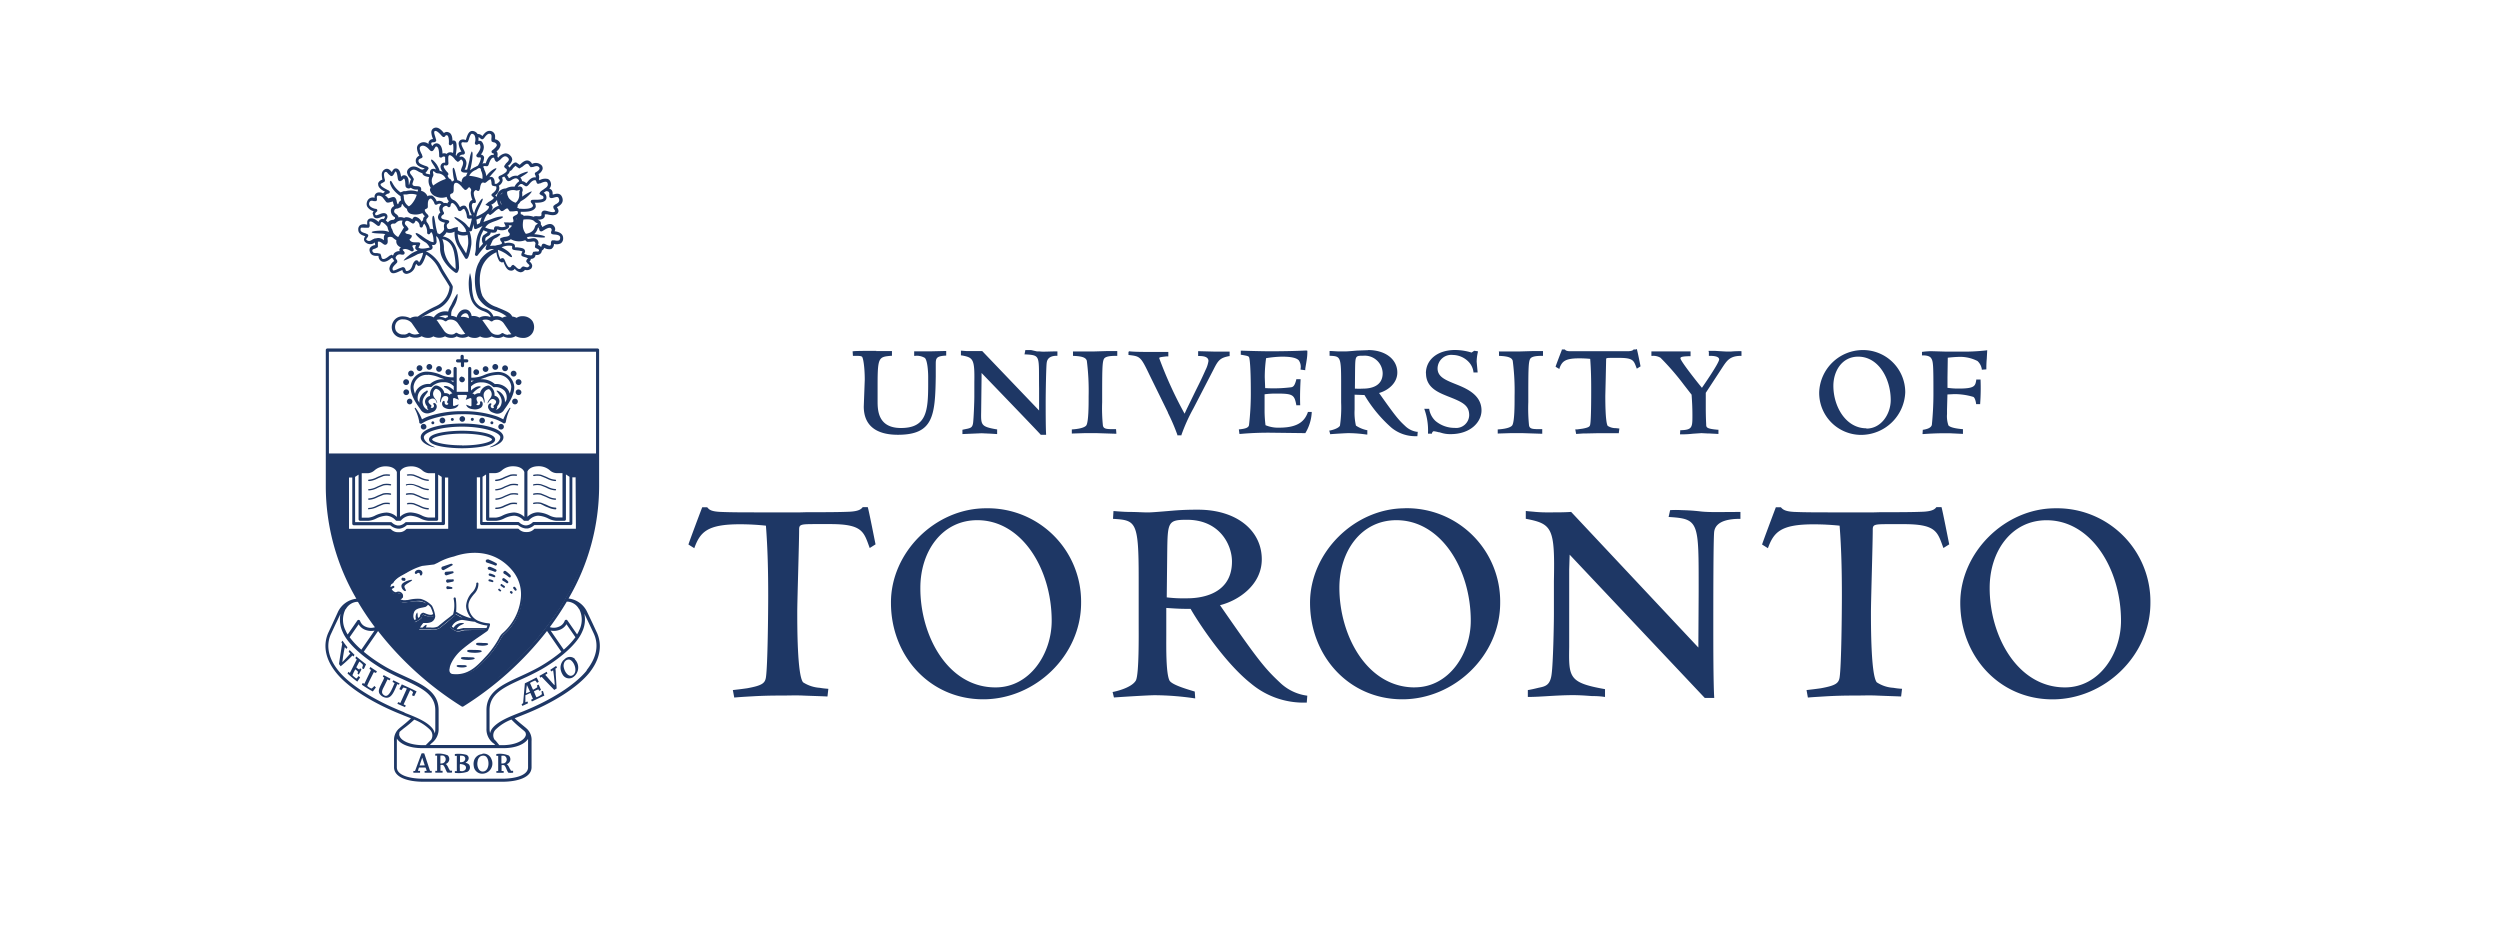
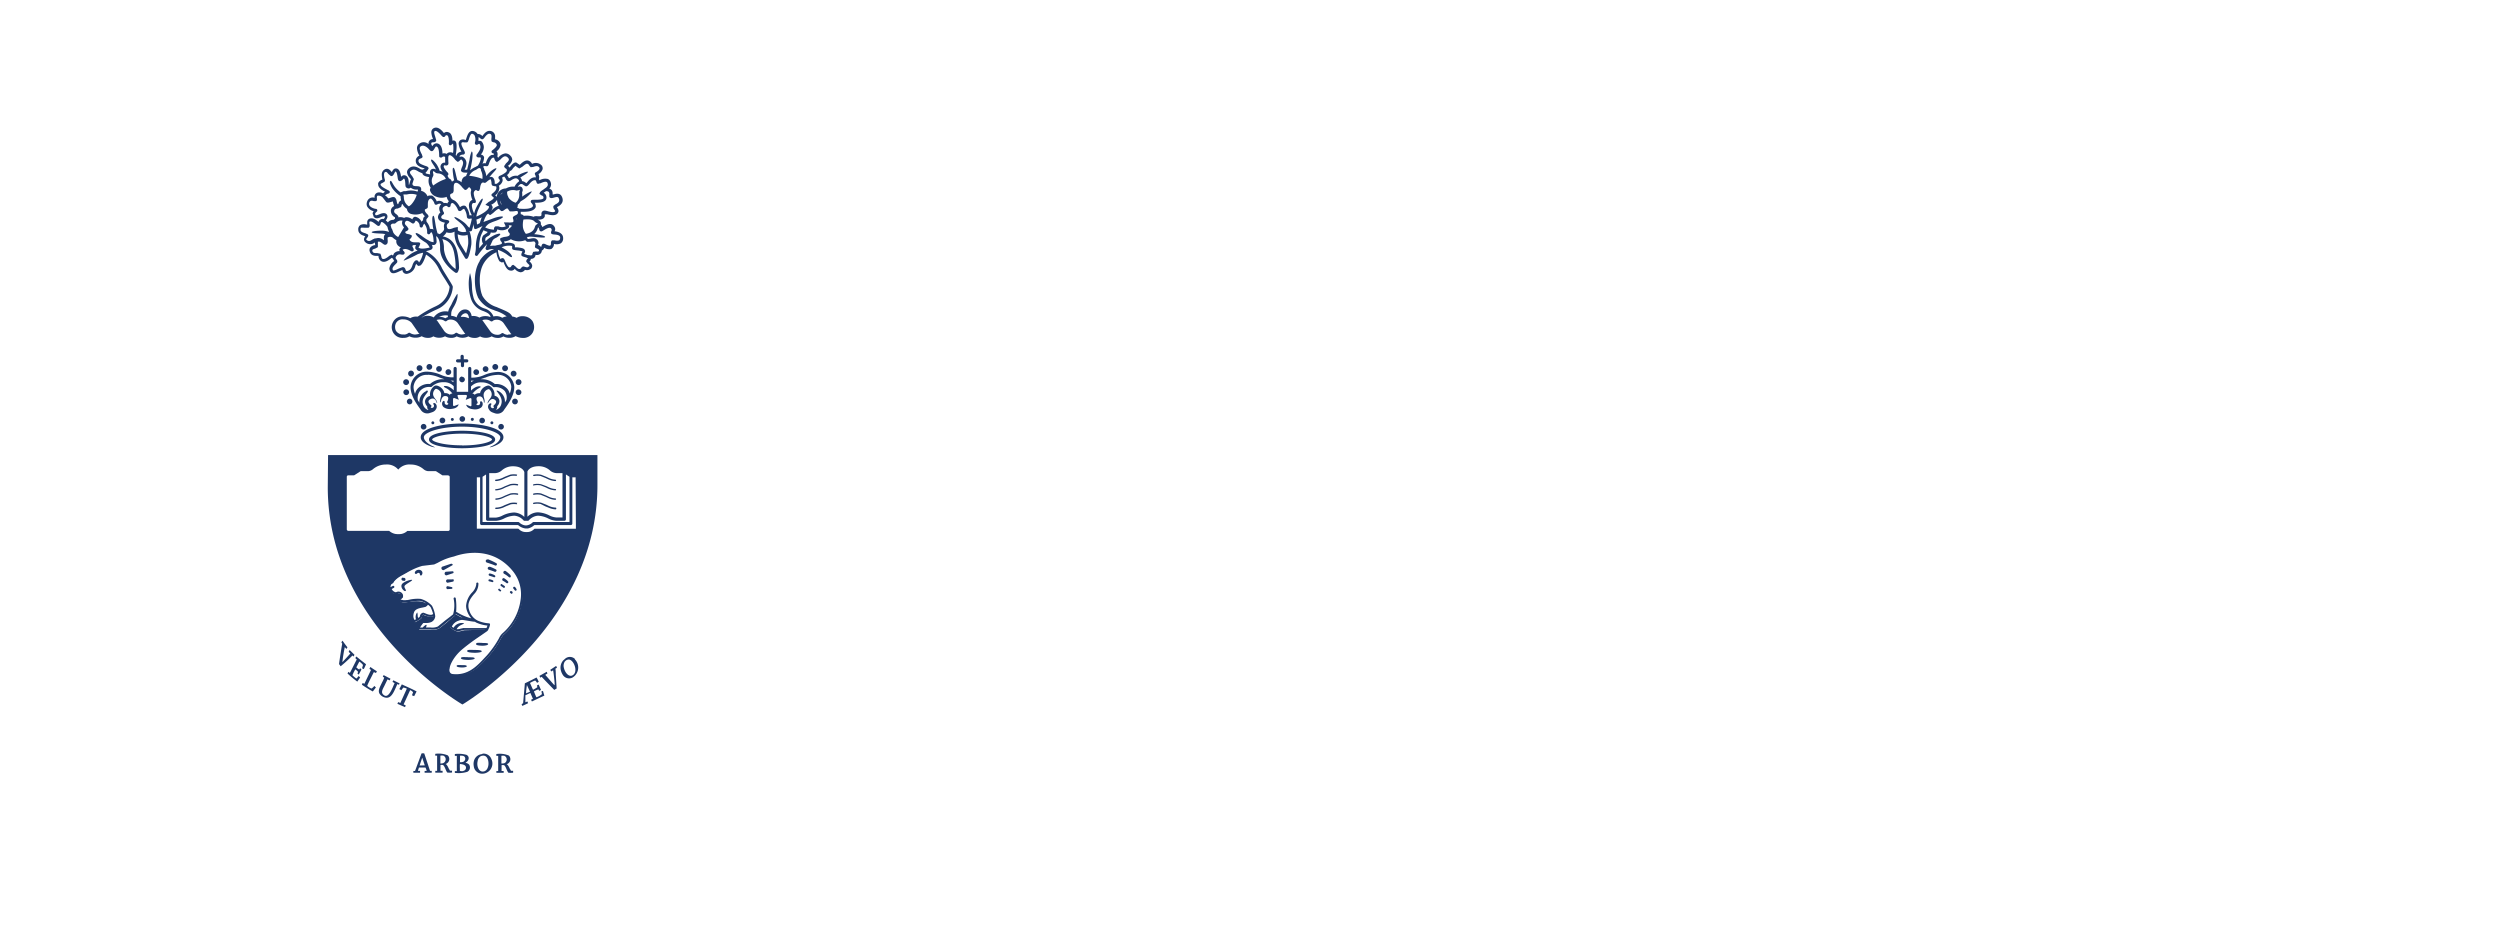
<svg xmlns="http://www.w3.org/2000/svg" id="Layer_1" data-name="Layer 1" viewBox="0 0 428.5 159">
  <defs>
    <style>.cls-1,.cls-2{fill:#1e3765;}.cls-2{fill-rule:evenodd;}</style>
  </defs>
  <title>logoS</title>
-   <path class="cls-1" d="M352.29,87.12a16,16,0,0,1,16.29,16.21c0,9.06-7.87,16.54-16.77,16.54-9.21,0-15.82-7.48-15.82-16.54,0-8.65,7.64-16.21,16.3-16.21m1.65,30.7c5.9,0,9.6-5.82,9.6-11.41,0-8.9-5.12-17.24-12.75-17.24-6.06,0-9.76,5.35-9.76,11.57C341,108.92,345.75,117.82,353.94,117.82Zm-32.74-30h-6.74c-2.91,0-5.12,0-6.93-.08-1.65-.08-2-.47-2.28-.79h-.87c-.16.4-2.28,6.06-2.36,6.38l1,.63c1-2.76,2.21-4.09,7.8-4.09a43.84,43.84,0,0,1,4.49.23c.31,4,.39,8,.39,12,0,2.52-.08,12-.39,14-.16,1-.64,1.4-3.23,1.87-1.1.16-1.82.23-2.44.31l.23,1.28c.85-.08,1.86-.13,3.11-.21,1.69-.1,3.38-.14,5.08-.13.87,0,2.28-.06,3.62,0s2.52.09,4.17.16l.16-1.32a13.06,13.06,0,0,1-1.49-.17,5.77,5.77,0,0,1-2.84-.94c-1-1.18-1-9.67-1-12,0-2,.31-11.89.31-14.17,0-.94.32-.94,3.15-.94h.1c1.27,0,1.62,0,2.09,0,5.59,0,5.75,1.33,6.77,4.09l1-.63c-.08-.32-1.18-6-1.33-6.38h-.87c-.24.32-.63.71-2.28.79-2.15.09-4.7.08-7.27.08Zm-51.86-.08c-1.26.08-2.21.08-3.79.08a23.26,23.26,0,0,1-2.36-.08c-.79-.08-.91-.07-1.67-.16v1.34c4.57.87,5,1.58,4.82,10.71l0,5.59c0,2.12-.14,8.42-.38,10.23-.23,2.05-1.1,2.2-2.28,2.44-.63.16-1.34.32-1.81.39v1.18c1.18,0,2.36-.08,3.54-.15s2.63-.15,3.94-.16,2.44.08,3.55.16a13.38,13.38,0,0,1,2.2.15v-1.34c-6.22-1.1-6.22-2-6.14-7.24V97.59l.08-2.52s0,0,23.16,24.56h1.62c-.16-2.6-.16-9.29-.16-12.2,0-4.17,0-14.93.15-16.28.27-2.05,3-2.22,4.5-2.22V87.75c-3.39,0-5.25.08-6.74-.08a32.4,32.4,0,0,0-3.31-.23,15.9,15.9,0,0,0-2,0L286,88.61c5.27.32,5.15.79,5.15,12.67,0,1.42-.05,8.37-.05,9.71l-21.8-23.24Zm-28.51-.63a16,16,0,0,1,16.3,16.21c0,9.06-7.88,16.54-16.77,16.54-9.21,0-15.82-7.48-15.82-16.54C224.54,94.68,232.17,87.12,240.83,87.12Zm1.65,30.7c5.91,0,9.61-5.82,9.61-11.41,0-8.9-5.12-17.24-12.75-17.24-6.06,0-9.77,5.35-9.77,11.57C229.57,108.92,234.3,117.82,242.48,117.82ZM190.84,87.59c1,.08,2,.16,3,.16s2,.08,2.91.08c.71,0,2.52-.16,4.33-.31s3.15-.16,4.25-.16c6.69,0,10.94,3.62,10.94,8.5,0,4.4-4,7.08-7.16,7.87,6.53,9.45,7.71,10.86,10.23,13.22a8.26,8.26,0,0,0,4.73,2.29l-.09,1.18a14,14,0,0,1-9.52-3.23c-4.8-3.78-9.52-11.26-10.39-12.83-1.34,0-1.89,0-4.17-.16v4.57c0,2-.08,6.61.55,7.87.39.71,2.75,1.42,4.33,1.89l.08,1.18a48.62,48.62,0,0,0-6.93-.55c-1.1,0-6,.31-7,.39l-.23-.94c.47-.08,3.3-.71,4-2,.55-1.18.47-7.79.47-9.92V99.09c0-9.77-.47-9.92-4.4-10.16l.08-1.34Zm9.14,14.8a23.91,23.91,0,0,0,3.38.16c1.18,0,7.8,0,7.8-6.3,0-2.91-2.13-7.16-7.72-7.16-3.31,0-3.31.39-3.38,5.74ZM169,87.12a16,16,0,0,1,16.3,16.21c0,9.06-7.88,16.53-16.77,16.53-9.21,0-15.82-7.47-15.82-16.53C152.67,94.68,160.3,87.12,169,87.12Zm1.65,30.7c5.91,0,9.61-5.82,9.61-11.41,0-8.9-5.12-17.25-12.75-17.25-6.06,0-9.76,5.36-9.76,11.58C157.71,108.92,162.43,117.82,170.61,117.82Zm-33.48-30h-6.74c-2.91,0-5.12,0-6.92-.08s-2-.47-2.29-.79h-.86c-.16.39-2.29,6.06-2.36,6.38l1,.63c1-2.76,2.2-4.1,7.79-4.1a42,42,0,0,1,4.49.24c.31,4,.39,8,.39,12,0,2.52-.08,12-.39,14-.16,1-.63,1.4-3.23,1.87-1.1.16-1.81.23-2.44.31l.24,1.28c.84-.08,1.85-.14,3.1-.21,1.69-.1,3.39-.14,5.08-.13.87,0,2.29-.06,3.62,0s2.53.08,4.18.16l.15-1.32a13.57,13.57,0,0,1-1.49-.17,6,6,0,0,1-2.84-.94c-1-1.18-1-9.67-1-12,0-2,.32-11.89.32-14.17,0-.95.31-.95,3.15-.95l.09,0c1.27,0,1.62,0,2.1,0,5.59,0,5.74,1.34,6.76,4.1l1-.63c-.08-.32-1.18-6-1.34-6.38h-.86c-.24.32-.63.71-2.29.79-2.15.09-4.69.08-7.27.08ZM340.51,60.05a34.63,34.63,0,0,1-4.77.21l-2.4,0-2.46-.07-.82.05-.63.07v.6h.1c.63,0,1.21.1,1.46.47.37.55.4,1.12.4,6.08a53.16,53.16,0,0,1-.27,5.36c-.13.55-.89.74-1.46.84l-.09,0-.05.74h.14c1.09-.08,2.19-.13,3.29-.14l1.23,0,2.27.11v-.82l-.16,0c-1.62-.15-2.16-.43-2.33-.64a4.79,4.79,0,0,1-.24-1.94c0-.26,0-.52,0-.78l.07-2.58,1.15-.06a11.35,11.35,0,0,1,3.26.47c.22.07.41.52.5,1.15v.1h.7v-.11a36.62,36.62,0,0,0,.07-4v-.11h-.74l0,.09c-.17,1-.24,1.46-3,1.46a12.77,12.77,0,0,1-1.87-.12h-.06c0-.26,0-.53,0-.8s0-.65,0-1l.05-3.37c.79-.09,1.48-.13,1.68-.13a6.5,6.5,0,0,1,3.41.7,2.38,2.38,0,0,1,.74,1.39l0,.1.78-.06V63.2c0-.23,0-1,.07-1.68l.08-1.49-.14,0ZM319.16,60a7.24,7.24,0,0,1,7.4,7.23A7.59,7.59,0,0,1,319,74.54a7.19,7.19,0,0,1-7.19-7.36A7.51,7.51,0,0,1,319.16,60Zm.74,13.46c2.58,0,4.17-2.54,4.17-4.89,0-3.66-2.08-7.44-5.58-7.44-2.79,0-4.25,2.49-4.25,5C314.24,69.66,316.36,73.41,319.9,73.41Zm-27-13.17v.7H293c.7,0,1.66.07,1.66.63,0,.17-.29,1-2.95,4.85-1.14-1.38-3.68-4.63-3.68-5.05,0-.16,0-.34,1.61-.37h.12v-.82l-1.34,0-2.58,0-2.79,0V61h.12a2.4,2.4,0,0,1,1.44.32,43.53,43.53,0,0,1,4,4.62l1.33,1.71c.07,1,.14,2.11.14,3.48,0,2.11,0,2.55-2,2.61H288l-.05.71h.12c.29,0,1.19,0,2.06-.11l1.5-.1,1.14.06H293l1.54.08v-.72h-.1c-1.93-.16-1.95-.41-2-.79v-.14c-.05-1-.07-1.93-.07-2.89,0-.79,0-1.63,0-2.51l2.76-4.22c.88-1.35,1.37-2.09,3.25-2.12h.11v-.8h-.1a16.54,16.54,0,0,0-1.68.06l-.9,0-1.07-.06-.76-.05-1,0h-.13v.12Zm-12.45-.39H280l0,0c-.07.09-.2.27-.94.3l-2.82,0h-4l-3.09,0c-.73,0-.86-.21-.93-.3l0,0h-.52l0,.08c-.36.93-.72,1.87-1.06,2.81l0,.08.65.39,0-.13c.44-1.16.92-1.71,3.38-1.71a17.89,17.89,0,0,1,1.89.09c.15,1.91.17,3.74.17,5.14s0,5.27-.17,6.11c-.06.31-.15.51-1.35.72l-.87.12-.34,0,.15.78,1.16-.08.33,0,2.26-.05h.36l1.26,0,.95,0,1,0v-.11l.09-.69-.64-.07-.15,0a2.51,2.51,0,0,1-1.2-.38c-.15-.18-.42-1.09-.42-5.16l.07-2.9.07-3.31c0-.28,0-.29,1.29-.29h1c2.28,0,2.45.47,2.84,1.52l.13.33.64-.4-.15-.74c-.22-1.11-.42-2-.47-2.15l0-.08h-.07Zm-23.52.42V61H257c1.84.07,2.14.44,2.28.82a40.44,40.44,0,0,1,.32,6.1v.25c0,1.21,0,4-.38,4.7-.12.21-.59.6-2.4.73h-.11v.71l2.23-.07h2l3.4.11v-.13l0-.66h-.11c-1.49,0-2,0-2.15-.61a28.86,28.86,0,0,1-.13-4c0-5.49,0-6.94.34-7.47S264,61,264.34,61h.13v-.83h-1.66l-2.36.07-1.55,0-.67,0-1.23,0h-.12ZM244.42,64c0,2.4,2.05,3.24,3.54,3.85l.12.05c2.56,1,3.74,1.52,3.74,3.28a2.24,2.24,0,0,1-2.5,2.16,5.09,5.09,0,0,1-3.27-1.18,3.58,3.58,0,0,1-1.08-2l0-.09h-.85l.05.15a10.69,10.69,0,0,1,.59,4v.11l.68,0,0-.08c0-.08.15-.34.31-.34a6,6,0,0,1,.86.18l.1,0,.21.06a5.1,5.1,0,0,0,1.72.26c3.43,0,5.29-2.09,5.29-4.06,0-2.76-2.73-3.83-4.53-4.55s-3-1.27-3-2.66a2.35,2.35,0,0,1,2.63-2.3A3.82,3.82,0,0,1,251.7,62a3.06,3.06,0,0,1,.85,1.75l0,.09.1,0h.62L253.1,62a7.68,7.68,0,0,1,.21-1.66l0-.13-.63-.09-.45.31a9.78,9.78,0,0,0-2.83-.44c-3,0-5,1.65-5,4Zm-9.92-4c2.95,0,5,1.58,5,3.85,0,1.83-1.59,3.08-3.13,3.51,2.83,4,3.35,4.62,4.47,5.65a3.62,3.62,0,0,0,2,1H243l-.06.75h-.11a6.43,6.43,0,0,1-4.33-1.45,23.15,23.15,0,0,1-4.63-5.6l-1.69-.06V70.2a9.79,9.79,0,0,0,.23,2.75,5.37,5.37,0,0,0,1.87.78l.08,0,0,.75-.15,0a22.55,22.55,0,0,0-3.07-.24c-.49,0-2.65.14-3.13.18H228l-.17-.63.13,0c.29-.05,1.43-.33,1.71-.83a21.79,21.79,0,0,0,.2-4V65.31c0-4.22-.18-4.23-1.87-4.33h-.11l0-.82h.21l1.24.07,1.3,0c.31,0,1.13-.07,1.92-.14l1.91-.07Zm-2.27,6.61a13.38,13.38,0,0,0,1.4,0c1.25,0,3.36-.34,3.36-2.64a3.08,3.08,0,0,0-3.33-3c-1.36,0-1.36,0-1.4,2.4Zm-8.33-6.54c-1.73.1-4.45.14-6.26.14-1.09,0-3.84-.07-4.85-.11h-.12v.71h.1c1.19.21,1.27.24,1.35.51s.27,1.6.27,5.87a47,47,0,0,1-.31,5.67c-.09.48-.69.63-1.62.73h-.12l.1.79h.11a53.92,53.92,0,0,1,5.55-.21l5.63.07.05-.08a7.59,7.59,0,0,0,1.05-3.44l0-.12-.67,0,0,.08c-.48,1.29-1.43,2.62-4.85,2.62a5.61,5.61,0,0,1-2.4-.42,20,20,0,0,1-.16-2.71l0-2.59a14.62,14.62,0,0,1,2.1-.12c2.75,0,3,.21,3.33,1.91l0,.09h.67v-.12c-.05-1.41,0-2.83.07-4.24V65h-.74l0,.09c-.27,1-.49,1.23-.89,1.29a24.4,24.4,0,0,1-4.44.14l-.07-1.85a23.31,23.31,0,0,1,.23-3.28,19.12,19.12,0,0,1,2.71-.26c1.56,0,2.48.2,2.89.63a2,2,0,0,1,.31,1.48v.11l.8.1v-.13c0-.15.1-.71.17-1.12l.08-.52a8.24,8.24,0,0,0,.11-1.43v-.13Zm-30.48.16,0,.62h.09c1.9.23,2,.24,3.5,3.38l3.17,6.46,0,.06a33,33,0,0,1,1.62,3.78l0,.09h.7l0-.08A29.89,29.89,0,0,1,204.55,70L208,63.33c.79-1.58,1.13-2,2.67-2.29h.09v-.78h-.12c-.88,0-1.72,0-2.6,0l-2.68-.07v.1l0,.73h.12c.71,0,1.65.09,1.65.85a5,5,0,0,1-.51,1.56l-.05.12c-.7,1.57-1.14,2.43-1.6,3.35l-1.56,3.2-.37.81a69.74,69.74,0,0,1-4.34-9.49c0-.17,0-.19,1.19-.33l.36,0v-.77h-3.32c-.81,0-2.45,0-3.3-.1h-.13v.13Zm-9.51,0V61H184c1.84.06,2.14.44,2.28.82a40.61,40.61,0,0,1,.31,6.1v.25c0,1.21,0,4-.37,4.7-.12.21-.6.6-2.41.73h-.1v.71l2.23-.07h2l3.4.11v-.13l-.05-.66h-.11c-1.48,0-2,0-2.14-.61a28.86,28.86,0,0,1-.13-4c0-5.49,0-6.94.33-7.47S191,61,191.37,61h.13v-.83h-1.66l-2.36.07-1.55,0-.67,0-1.23,0h-.12ZM175.83,60h-.1v.09l-.13.65h.13c2.72.16,2.29.21,2.37,5.84,0,0,0,3.4,0,3.78l-9.75-10.19,0,0-1.56,0-1.05,0h-.09l-.95-.07,0,.13v.68l.09,0c2,.36,2.28.58,2.21,4.57L167,68c0,.91-.11,3.69-.21,4.47s-.41.87-.92,1l-.91.19v.74l3.28-.14,1.57.07,1.1.07v-.81l-.09,0c-2.69-.46-2.69-.76-2.65-3l.07-5.83,0-.83c.53.55,10.2,10.57,10.14,10.59l0,0,.92,0v-.13c-.07-1.14-.07-4.07-.07-5.35,0-1.9.08-6.34.18-6.88.12-.95.94-1.18,1.72-1.18h.11v-.75h-.11c-1.52,0-2.29.1-2.95,0l-.44,0L176.72,60Zm-25.59.14h-.81c-1,0-2.9,0-3.18.07h-.11l.05.78h.11c.92,0,1.23,0,1.44.15s.48,1.8.48,3.94l-.17,4.59c0,3.17,2,4.85,5.85,4.85,6.07,0,6.39-3.25,6.49-10l0-2v-.08c0-1,.05-1.4,1.69-1.49h.1l0-.79-.31,0-2.45.06-1.89,0-.84,0V61h.12a2.67,2.67,0,0,1,1.71.35c.45.44.57,2.32.57,3.26v1.24c0,4.68-.31,7.51-4.67,7.51-4,0-4-3.15-4-4.67V66.07c0-4.88.18-4.9,2.36-5.09h.1v-.81h-.11c-.54,0-1.75,0-2.64,0Zm-48,48.15-.67-1.44-.91-1.91a4.05,4.05,0,0,0-3.21-2.36,38.28,38.28,0,0,0,5.24-19.19V60a.27.27,0,0,0-.27-.27H56.11a.27.27,0,0,0-.27.27h0V83.43a38.28,38.28,0,0,0,5.24,19.19,4,4,0,0,0-3.2,2.36L57,106.9l-.67,1.43c-.6,1.24-1.24,3.79,1.25,6.92,2,2.54,6.26,5.26,11.37,7.27l.23.1,1.26.5c-.42.41-1,.9-1.46,1.27l-.41.33-.28.25,0,0a.81.81,0,0,0-.09.1,2.61,2.61,0,0,0-.66,1.94v4.49c0,1.84,2.56,2.49,5,2.49H86.11c2.41,0,5-.65,5-2.49V127a2.61,2.61,0,0,0-.66-1.94.81.81,0,0,0-.09-.1l0,0-.28-.25-.4-.33c-.46-.37-1.05-.86-1.47-1.27l1.26-.5.24-.1c5.09-2,9.34-4.73,11.36-7.27C103.5,112.12,102.86,109.57,102.26,108.33ZM56.38,78.26h45.79v5.17c0,23.14-21.47,36.27-22.9,37.11-1.42-.84-22.89-14-22.89-37.11Zm42.89,26.13a4,4,0,0,1,0,3.65,4.52,4.52,0,0,1-.36.69l-1.65-2.38a.25.25,0,0,0-.37-.07.26.26,0,0,0-.11.14,1.69,1.69,0,0,1-1,1,2.17,2.17,0,0,1-1.54.07,49.22,49.22,0,0,0,2.9-4.36l.26,0h0a2.41,2.41,0,0,1,1.82,1.23Zm-14.68,23,.29.3H73.68l.29-.3a3,3,0,0,0,1.21-2.53V121.7c0-3.11-2.68-4.34-5.77-5.76-1.09-.5-2.21-1-3.32-1.64a26.78,26.78,0,0,1-3.74-2.59l2.45-3.55a55.44,55.44,0,0,0,14.34,12.93.26.26,0,0,0,.27,0,55.5,55.5,0,0,0,14.35-12.94l2.45,3.56a26.71,26.71,0,0,1-3.74,2.59c-1.11.63-2.23,1.14-3.31,1.64-3.11,1.42-5.78,2.65-5.78,5.76v3.19a3,3,0,0,0,1.21,2.53ZM61.93,111.35a13.46,13.46,0,0,1-2-2.13L61.47,107a2.23,2.23,0,0,0,1.07.93,2.87,2.87,0,0,0,1.65.16l-2.26,3.27Zm32.44-3.27a2.82,2.82,0,0,0,1.64-.16,2.21,2.21,0,0,0,1.08-.93l1.54,2.23a13.2,13.2,0,0,1-2,2.13Zm-38-47.79h45.79V77.72H56.38Zm2.91,44.1a2.42,2.42,0,0,1,1.82-1.23h0l.25,0a46.36,46.36,0,0,0,2.91,4.35,2.21,2.21,0,0,1-1.54-.07,1.69,1.69,0,0,1-1-1,.27.27,0,0,0-.34-.18.26.26,0,0,0-.14.11l-1.65,2.38a4.52,4.52,0,0,1-.36-.69,4,4,0,0,1,0-3.65Zm10.06,17.72-.23-.09c-5-2-9.18-4.64-11.14-7.1-2.19-2.76-1.86-5-1.19-6.36l.67-1.44.91-1.9s0,0,0,0a5,5,0,0,0,.36,3.07c1,2.43,4.44,5,7.07,6.52,1.14.64,2.27,1.16,3.36,1.66,3,1.4,5.46,2.5,5.46,5.27v3.19a2.93,2.93,0,0,1-.09.78,2.09,2.09,0,0,0-.47-.94c-1-1.16-2.74-1.83-4.73-2.62Zm-.9,3.46,0-.06,0,0a2.5,2.5,0,0,1,.38-.35l.4-.33A18.59,18.59,0,0,0,71,123.35a7.83,7.83,0,0,1,2.72,1.74,1.39,1.39,0,0,1,.18,1.7l-.25.24-.68.69h-.47c-2.24,0-3.72-.76-4-1.53a.65.65,0,0,1,0-.62Zm22.07,1.06c0,.12,0,.25,0,.4v4.49c0,1.44-2.38,1.95-4.43,1.95H72.45c-2,0-4.43-.51-4.43-1.95V127c0-.15,0-.28,0-.4.53.84,2,1.65,4.41,1.63H86.11C88.48,128.28,90,127.47,90.52,126.63Zm-1.24-1.82.4.33a3.41,3.41,0,0,1,.39.37l0,.06a.65.65,0,0,1,0,.62c-.32.77-1.81,1.55-4,1.53h-.48L85,127l-.24-.23h0a1.39,1.39,0,0,1,.17-1.7,7.79,7.79,0,0,1,2.73-1.74A16.16,16.16,0,0,0,89.28,124.81Zm11.3-9.89c-2,2.46-6.12,5.12-11.13,7.1l-.24.09c-2,.79-3.7,1.46-4.73,2.62a2.09,2.09,0,0,0-.47.94,3.46,3.46,0,0,1-.09-.78V121.7c0-2.77,2.41-3.87,5.46-5.27,1.14-.5,2.26-1.06,3.36-1.66,2.63-1.49,6.06-4.09,7.07-6.52a4.89,4.89,0,0,0,.36-3.07l0,0,.9,1.9.68,1.44c.66,1.38,1,3.6-1.2,6.36Z" />
  <path class="cls-2" d="M64.44,115.36l.16-.3c-.38-.23-.75-.48-1.12-.74l-.16.32.27.19-1.14,2.38-.28-.16a3,3,0,0,1-.15.31,21.61,21.61,0,0,0,1.88,1.16l.53-.69,0,0-.27-.26a2,2,0,0,1-.48.45,2.4,2.4,0,0,1-.73-.45c0-.2.85-1.8,1.12-2.36A1.21,1.21,0,0,1,64.44,115.36Zm-2.92.21.44-.83-.24-.2-.15.22a2.64,2.64,0,0,1-.5-.37l.52-1a2.86,2.86,0,0,1,.62.57c0,.12-.11.37-.13.52s.21.16.28.2c.12-.26.27-.56.38-.83-.56-.43-1.12-.88-1.67-1.33l-.17.28.25.23c-.43.82-.75,1.49-1.18,2.31l-.25-.19-.16.28a18.6,18.6,0,0,0,1.68,1.4l.49-.71,0,0-.26-.26c-.06.08-.32.43-.38.43s-.59-.42-.68-.56a6.65,6.65,0,0,1,.49-1,2.16,2.16,0,0,1,.47.42,1,1,0,0,1-.11.29l.24.19Zm9.88,2.94c-.82-.45-1.69-.81-2.53-1.21l-.42.81.34.19.33-.45a1.77,1.77,0,0,1,.61.19l-1.11,2.45-.37-.15-.14.29,1.31.58.13-.29-.37-.19,1.12-2.44a1.16,1.16,0,0,1,.5.36l-.18.5c0,.06.28.13.37.17l.41-.8Zm-2.92-1.38-1.06-.53-.15.28.37.2c-.38.81-1,2.64-1.8,2.09-.58-.38-.36-.85,0-1.53l.58-1.2.37.18.14-.29c-.4-.2-.79-.42-1.18-.62l-.14.29.25.13a4.69,4.69,0,0,1-.36.81c-.39.82-.79,1.47-.42,2a1.71,1.71,0,0,0,.38.38,1.58,1.58,0,0,0,.72.27c1,.09,1.41-1.22,1.93-2.34l.27.12.14-.29Zm-8.07-4.78.21.18.13-.31-.83-.81c-.05.11-.11.21-.16.31a3.83,3.83,0,0,0,.29.28c-.26.31-1.28,1.42-1.37,1.49v0a25.78,25.78,0,0,1,.42-2.57l.28.31a2.75,2.75,0,0,0,.17-.29,13.23,13.23,0,0,1-.84-1.13l-.2.27.15.26c-.08.29-.52,3.17-.55,3.48l.28.38A23.87,23.87,0,0,0,60.41,112.35Zm29.76,6.49h0c0-.5.08-.94.14-1.43l0,0c.19.41.34.74.54,1.14Zm2.63-.34c0,.12.12.4.06.51a2.74,2.74,0,0,1-.92.5c-.16-.3-.28-.66-.43-1a4.09,4.09,0,0,1,.77-.35l.14.25.31-.15-.4-.92-.3.15.08.29a3.8,3.8,0,0,1-.75.44c-.19-.39-.34-.77-.52-1.16a4.75,4.75,0,0,1,.89-.42,1.65,1.65,0,0,1,.32.4l.29-.18a4.76,4.76,0,0,0-.38-.74c-.61.32-1.37.71-2,1-.09,1.14-.2,2.29-.3,3.41l-.26.17.12.29c.35-.14.69-.32,1-.46l-.13-.3-.34.14c0-.4,0-.8,0-1.2l.85-.4c.15.3.29.69.45,1l-.33.17.15.29c.67-.31,1.47-.71,2.13-1l-.24-.81Zm2.44-3.9.23-.17-.15-.29-1,.66.15.29.33-.2c.1.46.24,1.84.26,2.16l0,.38v0c-.08,0-.34-.33-.41-.4l-.82-.94c-.12-.14-.26-.28-.37-.42.12-.08.24-.16.37-.23l-.12-.3-1.24.7.11.31.27-.14c.16.19.35.37.51.55l1.15,1.19.49.5.41-.25-.15-2.37c0-.33,0-.73-.08-1.05Zm-9.3,16.26v-1.31a1.31,1.31,0,0,1,.52,0,.69.69,0,0,1,.28,1C86.59,130.83,86.31,130.87,85.94,130.86Zm1.49,1c-.13-.25-.33-.79-.6-.88v0a.88.88,0,0,0,.38-1.48,3.92,3.92,0,0,0-2.14-.26l0,.31h0l.32,0v2.61l-.31,0v.3h1.25v-.31l-.36,0v-1a1.09,1.09,0,0,1,.41,0c.31.13.49,1,.75,1.29a3.16,3.16,0,0,0,.82,0v-.32l-.31,0c-.1,0-.13-.18-.19-.28Zm-7.58-.13c-.07.28-.3.39-.6.45-.14,0-.37,0-.42-.08s0-.17,0-.27a5,5,0,0,1,0-.88C79.38,131,80,131.14,79.85,131.76Zm-1-2.21c.36,0,.65,0,.8.22a.52.52,0,0,1,.09.38c-.08.42-.41.55-.9.52Zm.9,1.21h0v0c.57-.23.87-1,.21-1.35a5.08,5.08,0,0,0-2-.14v.31h.34v2.62l-.34,0v.3a5,5,0,0,0,2.14-.18.85.85,0,0,0,.33-1.19c-.17-.24-.35-.25-.64-.38Zm-4.27.1v-1.31a1.31,1.31,0,0,1,.52,0,.69.69,0,0,1,.28,1C76.09,130.83,75.81,130.87,75.44,130.86Zm1.49,1c-.13-.25-.33-.79-.6-.88v0a.89.89,0,0,0,.38-1.48,4,4,0,0,0-2.15-.26v.31h0l.32,0v2.61l-.31,0v.3h1.25v-.31l-.36,0v-1a1.07,1.07,0,0,1,.41,0c.31.13.5,1,.75,1.29a3.16,3.16,0,0,0,.82,0v-.32l-.31,0c-.1,0-.13-.18-.19-.28Zm-5.05-.63.45-1.34h0l.44,1.33Zm.8-2.06a1.06,1.06,0,0,0-.47,0l-1.11,3a1,1,0,0,1-.29,0v.31H72v-.32h-.37l.18-.58h1.11a2,2,0,0,1,.21.59l-.35,0v.31H74v-.32h-.29Zm25.56-13.49c-.68.57-1.43-.31-1.62-1.15a1.34,1.34,0,0,1,.14-1.1l.19-.19a1,1,0,0,1,.47-.17c.84,0,1.64,1.93.82,2.61Zm.28-2.69a1.24,1.24,0,0,0-1.69-.06l-.33.29a1.88,1.88,0,0,0-.41,1.7,2.47,2.47,0,0,0,.29.71,1.27,1.27,0,0,0,1.71.53A2,2,0,0,0,98.52,113ZM82.87,132.23c-.86.14-1.2-1-1-1.77a1.13,1.13,0,0,1,.58-.88l.26-.06a.88.88,0,0,1,.5.09c.75.46.72,2.45-.32,2.62Zm-.18-3-.41.09a1.61,1.61,0,0,0-.91.75,1.74,1.74,0,0,0-.17.5,1.93,1.93,0,0,0,0,.72,1.44,1.44,0,0,0,1.34,1.32,1.75,1.75,0,0,0,1.7-2.47A1.43,1.43,0,0,0,82.69,129.18Z" />
  <path class="cls-1" d="M56.23,78,102.4,78v5.17c0,23.14-21.71,36.74-23.14,37.58-1.42-.84-23.08-14.1-23.08-37.24ZM88,97.69c-4.22-5.11-10.25-2.56-10.31-2.54A10.56,10.56,0,0,0,75,96.22l-.55.27-.75.09-1.27.16A11.48,11.48,0,0,0,69.79,98l-.77.43c-1.28.69-1.58,1.26-1.65,1.42a.89.89,0,0,0-.5.6.85.85,0,0,0,.23.73.8.8,0,0,0,.92.6l.25,0a.6.6,0,0,1,.8.41v.09a.92.92,0,0,1-.42.36c-.1,0-.17.08-.14.18.18.64,1.07.41,1.46.36h.11l.36-.06a6.12,6.12,0,0,1,1.86,0,3.34,3.34,0,0,1,.92.41c-.07.11-.08.31-.19.35l-.37.08c-.56.1-1.49.12-1.8.88a2,2,0,0,0,0,1.5l.22.28c.15.06.45-.19.72-.34.61-.37.51-.53.52-.61a.36.36,0,0,1,.21-.31l.13.06a2.55,2.55,0,0,0,1.78.17c0,.18-.18.73-.5.89a1.71,1.71,0,0,1-.84.13,1,1,0,0,0-.62.1,4.25,4.25,0,0,0-.66.87.17.17,0,0,0,0,.19l0,.1a.22.22,0,0,0,.16.09h2a2.25,2.25,0,0,0,1.45-.35l.26-.21.9-.72.85-.75.41-.32a1,1,0,0,0,.2-.37,16.56,16.56,0,0,0,1.53.84,3,3,0,0,0-1.07.23,2.64,2.64,0,0,0-1.22,1s0,.15-.06.13,0,.05,0,.1a2.67,2.67,0,0,0,1.11.69,1.93,1.93,0,0,0,.79-.1l.5-.11c.17,0,2.31-.08,3.76-.07l-.8.75a35.12,35.12,0,0,0-3.23,2.3C78,112,77,113.52,77,114.58c0,.13-.17.33-.14.45a.92.92,0,0,0,.86.66c2.75.3,4.35-1.4,5.67-2.83l.34-.37a15.47,15.47,0,0,0,2.06-2.93,5.15,5.15,0,0,1,.46-.72A9.3,9.3,0,0,0,89.46,103,6.63,6.63,0,0,0,88,97.69ZM98.68,81.47h-1l-1-.65a.23.23,0,0,0-.16-.06H95.19a1.43,1.43,0,0,1-.77-.37,3.35,3.35,0,0,0-2.15-.77,2.53,2.53,0,0,0-2.16.87A2.49,2.49,0,0,0,88,79.62a3.38,3.38,0,0,0-2.16.77,1.37,1.37,0,0,1-.76.37H83.74a.24.24,0,0,0-.18.07l-1,.64h-1a.25.25,0,0,0-.26.25h0v9a.26.26,0,0,0,.26.26h7a2.21,2.21,0,0,0,1.09.53,3.14,3.14,0,0,0,1,0A2.18,2.18,0,0,0,91.68,91h7a.27.27,0,0,0,.27-.26h0v-9a.26.26,0,0,0-.26-.26h0Zm-21.86,0h-1l-1-.65a.36.36,0,0,0-.17-.07H73.33a1.41,1.41,0,0,1-.77-.36,3.33,3.33,0,0,0-2.15-.77,2.49,2.49,0,0,0-2.15.87,2.5,2.5,0,0,0-2.14-.87,3.36,3.36,0,0,0-2.16.77,1.41,1.41,0,0,1-.77.36h-1.3a.33.33,0,0,0-.19.08l-1,.64h-1a.25.25,0,0,0-.26.25h0v9a.27.27,0,0,0,.26.27h7a2.26,2.26,0,0,0,1.09.53,3.91,3.91,0,0,0,1,0A2.09,2.09,0,0,0,69.82,91h7a.25.25,0,0,0,.26-.25h0v-9a.25.25,0,0,0-.26-.25Z" />
  <path class="cls-1" d="M88.15,97.59C83.86,92.41,77.73,95,77.67,95a10,10,0,0,0-2.79,1.09l-.56.26-.76.09-1.29.16a12.22,12.22,0,0,0-2.67,1.24l-.78.43c-1.3.7-1.61,1.27-1.68,1.44a1,1,0,0,0-.51.61.88.88,0,0,0,.24.74,1.21,1.21,0,0,0,1,.82l.25-.06c.34-.1.55-.14.71.28v.09a.88.88,0,0,1-.46.32.18.18,0,0,0-.11.23c.19.65,1.1.54,1.49.5h.11l.38-.06A6.32,6.32,0,0,1,72.1,103a3.58,3.58,0,0,1,.93.41.53.53,0,0,1-.27.24l-.37.08c-.57.09-1.44.24-1.75,1a2,2,0,0,0,0,1.52l.28.36c.15.06.51-.12.78-.28.62-.36.65-.59.66-.67a.38.38,0,0,1,.21-.31l.14.06c.37.16,1.09.47,1.59.2a.81.81,0,0,1-.44.6,1.76,1.76,0,0,1-.85.12,1.05,1.05,0,0,0-.63.11,5.93,5.93,0,0,0-.76,1.07.17.17,0,0,0,0,.19l.05.1a.2.2,0,0,0,.17.09h2a2.4,2.4,0,0,0,1.53-.26l.27-.22.93-.77.94-.76.42-.32a.75.75,0,0,0,.18-.34,8.93,8.93,0,0,0,1.13.61,2.14,2.14,0,0,0-.9.21,2.28,2.28,0,0,0-1.2,1.17.17.17,0,0,0,0,.12.19.19,0,0,0,0,.15,2.66,2.66,0,0,0,1.13.7,1.89,1.89,0,0,0,.81-.11l.5-.11c.17,0,2.07,0,3.53,0l-.8.57c-.77.52-1.93,1.31-3.23,2.38a6.2,6.2,0,0,0-2.39,3.89,1.23,1.23,0,0,0,0,.39.93.93,0,0,0,.87.67c2.8.3,4.47-1.5,5.81-2.94l.34-.37a15.87,15.87,0,0,0,2.1-3,5.48,5.48,0,0,1,.46-.73,9.45,9.45,0,0,0,3.31-6,6.77,6.77,0,0,0-1.45-5.34Zm-13.94,7.66c-.31.31-1.06,0-1.38-.15l-.28-.09a.7.7,0,0,0-.58.65.83.83,0,0,1-.27.25.76.76,0,0,1-.11-.32,2.78,2.78,0,0,0-.06-.6c-.09,0-.43.56-.23,1.16l-.26.11a1.32,1.32,0,0,1-.19-.7,1.87,1.87,0,0,1,.13-.65c.24-.57,1-.69,1.47-.78l.44-.1a1,1,0,0,0,.46-.38,2,2,0,0,1,.46.42,6.36,6.36,0,0,1,.43,1.17h0Zm5.29,2.38-.55.12a1.83,1.83,0,0,1-.63.1h-.06a1.8,1.8,0,0,1,.45-.54c.41-.27.94-.42.81-.48a1.53,1.53,0,0,0-1,.08,1.56,1.56,0,0,0-.77.69,1.61,1.61,0,0,1-.3-.21,1.85,1.85,0,0,1,1-.95c.6-.24.8-.18.8-.18.23,0,1.81.31,2.16.31h0a2.26,2.26,0,0,0,.2.13,5.92,5.92,0,0,0,1.94.52,2.26,2.26,0,0,1-.17.43c-.72,0-3.64,0-3.91,0Zm9.72-4.76a9.17,9.17,0,0,1-3.14,5.72,2.88,2.88,0,0,0-.57.84,16.23,16.23,0,0,1-2.05,2.9l-.35.37c-1.35,1.46-2.88,3.11-5.49,2.83a.58.58,0,0,1-.55-.41c-.24-.77.62-2.56,2.22-3.88,1.28-1.06,2.44-1.84,3.2-2.36l1-.69a1.43,1.43,0,0,0,.2-.23.16.16,0,0,0,0-.07,2.3,2.3,0,0,0,.3-.84.18.18,0,0,0-.16-.21h0a5.74,5.74,0,0,1-2-.49,2.85,2.85,0,0,1-1.41-1.76c-.42-1.19.21-2,.82-2.75A2.48,2.48,0,0,0,82,100a.18.18,0,0,0-.21-.15h0a.19.19,0,0,0-.16.21.57.57,0,0,1,0,.13,2.51,2.51,0,0,1-.74,1.39,3.69,3.69,0,0,0-1,2.24,2.57,2.57,0,0,0,.15.87,3.9,3.9,0,0,0,.74,1.29,8.36,8.36,0,0,1-2.49-1.07.23.23,0,0,0-.11,0,10.74,10.74,0,0,0-.06-2.34.19.19,0,0,0-.21-.17.19.19,0,0,0-.16.21,5.57,5.57,0,0,1-.09,2.69l-.4.32-1,.77-.93.76-.28.23a2.39,2.39,0,0,1-1.26.17H73c.09-.2.16-.4.08-.45s-.45.25-.63.46H72a5.16,5.16,0,0,1,.55-.78l.39,0a2.13,2.13,0,0,0,1-.17,1.18,1.18,0,0,0,.66-1,5.21,5.21,0,0,0-.55-1.77,4.11,4.11,0,0,0-1.94-1.19,6.3,6.3,0,0,0-2,.15l-.31.05-.15,0a1.64,1.64,0,0,1-1-.12,1,1,0,0,0,.43-.4V102a.81.81,0,0,0-1.17-.5l-.14,0a1,1,0,0,1-.63-.54l.36-.2a.18.18,0,0,0,.07-.25.19.19,0,0,0-.25-.08h0l-.37.2a.43.43,0,0,1,0-.25.59.59,0,0,1,.37-.39.18.18,0,0,0,.1-.11s.21-.58,1.53-1.29l.78-.43A11.54,11.54,0,0,1,72.35,97l2.06-.25.64-.3a9.89,9.89,0,0,1,2.73-1.06c.1,0,6-2.51,10.08,2.45A6.29,6.29,0,0,1,89.22,102.87Z" />
  <path class="cls-1" d="M72.07,97.72a.76.76,0,0,0-.59,0c-.37.13-.48.54-.28.63s.32-.11.4-.14a.27.27,0,0,1,.23,0,.2.2,0,0,1,.13.17s0,.24.18.27S72.67,98,72.07,97.72Zm-3.21,2.47c-.26.54.42,1.23.65,1.11s-.31-.57-.16-.88,1.31-.83,1.29-1S69.1,99.68,68.86,100.19Zm13.81,10c-.53,0-1-.09-1.07.16s.51.31,1.07.33c.37,0,1-.07,1-.29S83,110.22,82.67,110.21Zm-1.31,1.21c-.64,0-1.24-.09-1.29.16s.63.31,1.29.33c.46,0,1.26-.07,1.21-.28s-.78-.2-1.21-.21Zm-1.13,1.24c-.61,0-1.18-.09-1.22.15s.59.3,1.21.32c.43,0,1.18-.07,1.14-.28S80.63,112.67,80.23,112.66ZM79.17,114c-.45,0-.87-.07-.9.13s.43.26.9.28c.32,0,.88-.06.84-.24S79.47,114,79.17,114Zm-10-14.43.14,0a.27.27,0,0,0,.18-.34.28.28,0,0,0-.35-.18h0L69,99a.27.27,0,0,0,.17.52Zm8.34-2.87a.19.19,0,0,0-.22-.07l-1.49.5a.3.3,0,0,0-.11.39.32.32,0,0,0,.38.19l1.39-.78A.17.17,0,0,0,77.54,96.65Zm.13,1.55a.17.17,0,0,0,.09-.23.19.19,0,0,0-.2-.1L76.4,98a.32.32,0,0,0-.18.37c0,.14.2.28.34.24Zm-.06,1.06-.91,0a.28.28,0,0,0-.21.3c0,.13.14.28.27.27l.91-.19a.18.18,0,0,0,.13-.21A.19.19,0,0,0,77.61,99.26Zm-.18,1.31-.68-.15a.23.23,0,0,0-.22.24c0,.12.08.27.2.27l.71-.05c.07,0,.15-.08.14-.16a.19.19,0,0,0-.15-.15Zm6.19-4.72a.27.27,0,0,0-.33.2h0a.29.29,0,0,0,.2.33s.79.24,1.39.49a.23.23,0,0,0,.3-.1.21.21,0,0,0-.09-.29h0A10,10,0,0,0,83.62,95.85Zm.3,1.27a.24.24,0,0,0-.29.18h0a.26.26,0,0,0,.18.3h0a9.77,9.77,0,0,1,1,.35.21.21,0,0,0,.27-.09A.19.19,0,0,0,85,97.6h0A7.4,7.4,0,0,0,83.92,97.12ZM84,98.3a.21.21,0,0,0-.24.15.2.2,0,0,0,.15.24s.54.16.73.24a.19.19,0,0,0,.24-.07.19.19,0,0,0-.07-.24h0A2.3,2.3,0,0,0,84,98.3Zm-.06,1c-.08,0-.19,0-.21.13a.16.16,0,0,0,.13.21s.32.07.47.13a.19.19,0,0,0,.22-.07.16.16,0,0,0-.07-.22,1.72,1.72,0,0,0-.54-.18Zm3.58-.7a6.43,6.43,0,0,0-.85-.73.28.28,0,0,0-.37.12.28.28,0,0,0,.09.35,4.27,4.27,0,0,1,.82.57.22.22,0,0,0,.31,0A.23.23,0,0,0,87.5,98.65Zm-1.08.52a.24.24,0,0,0-.23.43h0a3.83,3.83,0,0,1,.58.37.21.21,0,0,0,.28,0,.2.2,0,0,0,0-.28h0a3,3,0,0,0-.62-.5Zm-.35,1a.21.21,0,0,0-.27.07.19.19,0,0,0,.07.27s.2.12.36.25a.18.18,0,0,0,.25,0,.18.18,0,0,0,0-.25A2.25,2.25,0,0,0,86.07,100.19Zm-.41.83a.2.2,0,0,0-.24,0,.17.17,0,0,0,0,.24h0s.07,0,.19.14a.16.16,0,0,0,.22,0,.16.16,0,0,0,0-.23C85.77,101.1,85.74,101.06,85.66,101Zm2.54.21a.19.19,0,0,0,.24.07.19.19,0,0,0,.07-.25,1.67,1.67,0,0,0-.25-.36.21.21,0,0,0-.27,0,.2.2,0,0,0,0,.28h0s.09.1.21.26Zm-.52.2a.21.21,0,0,0-.25,0,.17.17,0,0,0,0,.25h0l.12.11c.08.06.15.1.22,0a.17.17,0,0,0,.06-.22.5.5,0,0,0-.15-.2Z" />
  <path class="cls-1" d="M98.93,81.28H97.88l-1-.67a.27.27,0,0,0-.17-.06H95.34a1.38,1.38,0,0,1-.78-.38,3.41,3.41,0,0,0-2.22-.8,2.57,2.57,0,0,0-2.21.9,2.57,2.57,0,0,0-2.2-.9,3.41,3.41,0,0,0-2.22.8,1.41,1.41,0,0,1-.78.38H83.58a.22.22,0,0,0-.17.07l-1,.66h-1a.27.27,0,0,0-.27.27h0v9.34a.27.27,0,0,0,.27.27h7.19a2.16,2.16,0,0,0,1.12.55,3.64,3.64,0,0,0,1,0,2.29,2.29,0,0,0,1.1-.55h7.19a.27.27,0,0,0,.27-.27V81.55a.27.27,0,0,0-.27-.27Zm-8.53-.46s.3-.91,1.94-.91a2.88,2.88,0,0,1,1.9.7,1.83,1.83,0,0,0,1.1.48h1.07v7.6H95.32a3.19,3.19,0,0,1-1.21-.37,4.83,4.83,0,0,0-1.94-.51,2.71,2.71,0,0,0-1.77.76Zm-6.55.27h1.08a1.83,1.83,0,0,0,1.1-.48,2.85,2.85,0,0,1,1.9-.69c1.64,0,1.93.93,1.94,1v7.68a2.7,2.7,0,0,0-1.76-.76,4.87,4.87,0,0,0-1.95.51,3.2,3.2,0,0,1-1.2.37h-1.1Zm-1.14.63.6-.4V89a.27.27,0,0,0,.27.27H85a3.74,3.74,0,0,0,1.42-.41,4.32,4.32,0,0,1,1.73-.47,2.33,2.33,0,0,1,1.56.78.26.26,0,0,0,.2.1h.54a.28.28,0,0,0,.21-.1,2.3,2.3,0,0,1,1.56-.78,4.36,4.36,0,0,1,1.73.47,3.64,3.64,0,0,0,1.42.41h1.36A.27.27,0,0,0,97,89V81.32l.61.4v7.75H91.48a.28.28,0,0,0-.2.08,1.83,1.83,0,0,1-1,.5H90a1.84,1.84,0,0,1-1-.5.27.27,0,0,0-.19-.08H82.71V81.72Zm16,8.9h-7a.23.23,0,0,0-.2.1,1.67,1.67,0,0,1-.87.45,3.07,3.07,0,0,1-.8,0,1.64,1.64,0,0,1-.9-.47.27.27,0,0,0-.21-.09h-7v-8.8h.56v7.92a.27.27,0,0,0,.27.27h6.24a2.38,2.38,0,0,0,1.28.58h.39A2.35,2.35,0,0,0,91.58,90h6.25a.27.27,0,0,0,.27-.27V81.82h.56Z" />
  <path class="cls-1" d="M85,82.46a3.5,3.5,0,0,0,1.21-.31l.45-.21.84-.34a2.73,2.73,0,0,1,1.17,0,.13.13,0,0,1-.1-.15.13.13,0,0,1,.14-.09h0a3.17,3.17,0,0,0-1.28,0l-.89.35-.44.21a3.32,3.32,0,0,1-1.12.29.12.12,0,0,0-.12.12.12.12,0,0,0,.13.12Zm0,1.6a3.39,3.39,0,0,0,1.21-.3l.45-.22.84-.33a3,3,0,0,1,1.17,0,.11.11,0,0,0,.14-.09.11.11,0,0,0-.09-.14,3.28,3.28,0,0,0-1.28,0l-.89.36-.44.21a3.31,3.31,0,0,1-1.12.29.12.12,0,0,0-.12.12h0A.11.11,0,0,0,85,84.06Zm0,1.61a3.38,3.38,0,0,0,1.21-.31l.45-.21.84-.34a3.07,3.07,0,0,1,1.17,0,.12.12,0,0,0,.15-.08.12.12,0,0,0-.08-.15h0a3.39,3.39,0,0,0-1.28,0l-.89.36-.44.21a3.08,3.08,0,0,1-1.12.28.12.12,0,0,0-.12.12h0a.12.12,0,0,0,.13.11ZM86.24,87l.45-.21.84-.34a3.07,3.07,0,0,1,1.17,0,.12.12,0,0,1-.11-.13.14.14,0,0,1,.13-.11h0a3.17,3.17,0,0,0-1.28,0l-.89.35-.44.21A2.94,2.94,0,0,1,85,87a.13.13,0,0,0-.12.13h0a.12.12,0,0,0,.13.12h0A3.45,3.45,0,0,0,86.24,87Zm5.28-5.4a2.73,2.73,0,0,1,1.17,0l.84.34.44.21a3.49,3.49,0,0,0,1.22.31.12.12,0,0,0,.12-.12h0a.12.12,0,0,0-.11-.12,3.36,3.36,0,0,1-1.13-.29l-.44-.21-.88-.35a3.25,3.25,0,0,0-1.28,0,.12.12,0,0,0-.1.14h0A.13.13,0,0,0,91.52,81.57Zm0,1.6a3.08,3.08,0,0,1,1.17,0l.83.33.45.22a3.38,3.38,0,0,0,1.22.3.11.11,0,0,0,.12-.11.11.11,0,0,0-.11-.12h0a3.36,3.36,0,0,1-1.13-.29l-.44-.21L92.75,83a3.07,3.07,0,0,0-1.28,0,.12.12,0,0,0-.1.14h0a.13.13,0,0,0,.15.09Zm0,1.61a3.11,3.11,0,0,1,1.17,0l.84.34.44.21a3.26,3.26,0,0,0,1.22.31.12.12,0,0,0,.12-.11.12.12,0,0,0-.11-.13,3.13,3.13,0,0,1-1.13-.28l-.44-.21-.88-.36a3.25,3.25,0,0,0-1.28,0,.13.13,0,0,0-.1.15.13.13,0,0,0,.14.09Zm2,2L94,87a3.49,3.49,0,0,0,1.22.31.12.12,0,0,0,.12-.12h0A.13.13,0,0,0,95.2,87a3.13,3.13,0,0,1-1.13-.28l-.44-.21-.88-.35a3.25,3.25,0,0,0-1.28,0,.12.12,0,0,0-.1.14.11.11,0,0,0,.14.09h0a3,3,0,0,1,1.17,0Z" />
-   <path class="cls-1" d="M63.22,82.46a3.49,3.49,0,0,0,1.22-.31l.44-.21.84-.34a2.73,2.73,0,0,1,1.17,0,.13.13,0,0,1-.09-.15.12.12,0,0,1,.14-.09h0a3.15,3.15,0,0,0-1.28,0l-.88.35-.44.21a3.3,3.3,0,0,1-1.13.29.12.12,0,0,0-.11.12.12.12,0,0,0,.12.12Zm0,1.6a3.38,3.38,0,0,0,1.22-.3l.45-.22.83-.33a3,3,0,0,1,1.17,0,.13.13,0,0,0,.15-.09.12.12,0,0,0-.1-.14h0a3.26,3.26,0,0,0-1.28,0l-.88.36-.44.21a3.36,3.36,0,0,1-1.13.29.11.11,0,0,0-.11.12h0A.11.11,0,0,0,63.22,84.06Zm0,1.61a3.43,3.43,0,0,0,1.22-.31l.44-.21.84-.34a3.07,3.07,0,0,1,1.17,0,.13.13,0,0,0,.15-.1h0a.13.13,0,0,0-.1-.14,3.39,3.39,0,0,0-1.28,0l-.88.36-.44.21a3.13,3.13,0,0,1-1.13.28.12.12,0,0,0-.11.13.12.12,0,0,0,.12.11Zm0,1.61A3.49,3.49,0,0,0,64.44,87l.45-.21.83-.34a3.08,3.08,0,0,1,1.17,0,.12.12,0,0,1-.1-.13.12.12,0,0,1,.14-.1h0a3.16,3.16,0,0,0-1.28,0l-.88.35-.44.21a3,3,0,0,1-1.13.28.13.13,0,0,0-.11.13.12.12,0,0,0,.12.12Zm6.59-5.86a.13.13,0,0,1-.1.15,2.73,2.73,0,0,1,1.17,0l.84.34.45.21a3.5,3.5,0,0,0,1.21.31.12.12,0,0,0,.13-.12h0a.12.12,0,0,0-.12-.12,3.31,3.31,0,0,1-1.12-.29l-.44-.21-.89-.35a3.24,3.24,0,0,0-1.28,0,.12.12,0,0,1,.14.09Zm-.1,1.75a3,3,0,0,1,1.17,0l.84.33.45.22a3.35,3.35,0,0,0,1.21.3.12.12,0,0,0,.13-.11h0a.12.12,0,0,0-.12-.12h0a3.31,3.31,0,0,1-1.12-.29l-.45-.21L70.94,83a3.07,3.07,0,0,0-1.28,0,.11.11,0,0,0-.09.14.11.11,0,0,0,.14.09Zm1.17,1.64.84.34.45.21a3.23,3.23,0,0,0,1.21.31.13.13,0,0,0,.13-.11h0a.12.12,0,0,0-.12-.13h0a3.08,3.08,0,0,1-1.12-.28l-.44-.21-.89-.36a3.24,3.24,0,0,0-1.28,0,.13.13,0,0,0-.09.15.12.12,0,0,0,.14.09h0A3.11,3.11,0,0,1,70.88,84.81Zm.84,2,.45.21a3.45,3.45,0,0,0,1.21.31.12.12,0,0,0,.13-.12h0a.13.13,0,0,0-.12-.13h0a3.08,3.08,0,0,1-1.12-.28l-.45-.21-.88-.35a3.24,3.24,0,0,0-1.28,0,.13.13,0,0,1,.15.09.12.12,0,0,1-.1.14,3.07,3.07,0,0,1,1.17,0Z" />
-   <path class="cls-1" d="M77.09,81.3H76l-1-.66a.24.24,0,0,0-.18-.07H73.5a1.4,1.4,0,0,1-.79-.38,3.38,3.38,0,0,0-2.21-.8,2.57,2.57,0,0,0-2.21.9,2.57,2.57,0,0,0-2.2-.9,3.41,3.41,0,0,0-2.22.8,1.41,1.41,0,0,1-.78.38H61.74a.32.32,0,0,0-.19.07l-1,.66h-1a.27.27,0,0,0-.27.27h0v9.34a.27.27,0,0,0,.27.27h7.19a2.16,2.16,0,0,0,1.12.55,3.64,3.64,0,0,0,1,0,2.3,2.3,0,0,0,1.1-.55h7.19a.28.28,0,0,0,.27-.27V81.57a.27.27,0,0,0-.27-.27Zm-8.53-.46s.29-.91,1.94-.91a2.83,2.83,0,0,1,1.89.7,1.92,1.92,0,0,0,1.11.48h1.07v7.6H73.48a3.19,3.19,0,0,1-1.21-.37,4.83,4.83,0,0,0-1.94-.51,2.66,2.66,0,0,0-1.77.76V80.84ZM62,81.11h1.08a1.9,1.9,0,0,0,1.1-.48,2.83,2.83,0,0,1,1.9-.7c1.64,0,1.93.94,1.94,1v7.68a2.71,2.71,0,0,0-1.77-.76,4.87,4.87,0,0,0-1.94.51,3.2,3.2,0,0,1-1.2.37H62Zm-1.14.63.6-.39V89a.27.27,0,0,0,.27.27h1.37a3.74,3.74,0,0,0,1.42-.41,4.31,4.31,0,0,1,1.72-.47,2.33,2.33,0,0,1,1.57.78.26.26,0,0,0,.2.1h.54a.28.28,0,0,0,.21-.1,2.27,2.27,0,0,1,1.56-.78,4.41,4.41,0,0,1,1.73.47,3.64,3.64,0,0,0,1.42.41h1.36a.27.27,0,0,0,.27-.27V81.35l.61.39v7.75H69.64a.28.28,0,0,0-.2.08,1.83,1.83,0,0,1-1,.5h-.27a1.84,1.84,0,0,1-1-.5.27.27,0,0,0-.19-.08H60.87Zm15.94,8.9h-7a.3.3,0,0,0-.21.1,1.61,1.61,0,0,1-.87.46,3.48,3.48,0,0,1-.79,0,1.64,1.64,0,0,1-.9-.47.27.27,0,0,0-.21-.09h-7V81.85h.56v7.91a.27.27,0,0,0,.27.27h6.24a2.38,2.38,0,0,0,1.28.58h.38A2.38,2.38,0,0,0,69.74,90H76a.27.27,0,0,0,.27-.27V81.85h.55v8.79Z" />
  <path class="cls-1" d="M79.2,72.59c-3.44,0-7.09.82-7.09,2.35,0,.7.77,1.25,1.93,1.65.12,0,.47.14.5.07a4.25,4.25,0,0,0-.43-.21c-1-.48-1.46-1.07-1.46-1.51,0-.85,2.8-1.81,6.55-1.81s6.55,1,6.55,1.81c0,.43-.38,1-1.41,1.5a2.67,2.67,0,0,0-.41.21c0,.06.45-.07.45-.07,1.15-.39,1.91-.94,1.91-1.64,0-1.53-3.65-2.35-7.09-2.35Z" />
-   <path class="cls-1" d="M87.34,69.94a8.27,8.27,0,0,0-1.08,1.94.1.1,0,0,1,0,0h0a8.1,8.1,0,0,0-1.12-.52,17.58,17.58,0,0,0-5.85-.88h0a17.56,17.56,0,0,0-5.84.88,6.69,6.69,0,0,0-1.12.52h0v0a8.27,8.27,0,0,0-1.08-1.94c-.09-.11-.21,0-.16.11a7.51,7.51,0,0,1,.76,2.2c0,.17,0,.28.18.35a.29.29,0,0,0,.26,0,6.33,6.33,0,0,1,1.39-.69A16.94,16.94,0,0,1,79.23,71h0a17,17,0,0,1,5.66.85,6.33,6.33,0,0,1,1.39.69.28.28,0,0,0,.25,0c.14-.07.16-.18.19-.34a7.45,7.45,0,0,1,.76-2.21C87.55,69.94,87.43,69.83,87.34,69.94Z" />
  <path class="cls-1" d="M79.72,71.8a.48.48,0,1,0-.48.49A.48.48,0,0,0,79.72,71.8Zm-3.4.28a.49.49,0,1,0-.49.48A.49.49,0,0,0,76.32,72.08Zm-3.48,1.48a.47.47,0,0,0,.19-.65.48.48,0,0,0-.66-.19h0a.49.49,0,0,0-.19.65.48.48,0,0,0,.66.19Zm1.6-1.09a.26.26,0,0,0-.26-.25.25.25,0,1,0,.26.25Zm3.34-.58a.25.25,0,1,0-.25.25A.25.25,0,0,0,77.78,71.89Zm5.34.19a.48.48,0,1,0-.48.48A.48.48,0,0,0,83.12,72.08Zm3,.64a.47.47,0,0,0-.65.19.48.48,0,0,0,.18.65h0a.48.48,0,1,0,.47-.84Zm-1.56-.25a.25.25,0,1,0-.25.25.25.25,0,0,0,.25-.25Zm-3.34-.58a.26.26,0,1,0-.26.25A.25.25,0,0,0,81.2,71.89Zm-2-6Zm0-1.36a.48.48,0,1,0,0,1,.5.5,0,0,0,.46-.46.49.49,0,0,0-.49-.49Zm0-1.38Zm-2.37,1.11a.49.49,0,1,0-.49-.49A.49.49,0,0,0,76.86,64.28Zm-1.6-.53a.49.49,0,1,0-.49-.49.49.49,0,0,0,.49.49Zm-1.66-.36a.49.49,0,1,0-.49-.49A.49.49,0,0,0,73.6,63.39Zm-1.68.23a.49.49,0,1,0,0-1h0a.49.49,0,0,0,0,1Zm-1.46.92a.49.49,0,1,0,0-1h0a.49.49,0,0,0-.49.49A.5.5,0,0,0,70.46,64.54ZM69.61,66a.49.49,0,0,0,0-1h0a.49.49,0,0,0,0,1Zm.51,1.23a.49.49,0,1,0-.49.49A.49.49,0,0,0,70.12,67.25Zm.12,1.1a.5.5,0,0,0-.5.49.49.49,0,0,0,.49.49h0a.48.48,0,0,0,.45-.52.49.49,0,0,0-.45-.46Zm14.63,7c0-1.19-3.71-1.5-5.67-1.5s-5.67.31-5.67,1.5,3.71,1.5,5.67,1.5,5.67-.31,5.67-1.5Zm-5.67,1c-3.38,0-5.13-.68-5.13-1s1.75-1,5.13-1,5.13.67,5.13,1S82.59,76.35,79.2,76.35Zm-.74-14.2H79v.54a.27.27,0,1,0,.54,0v-.55H80a.27.27,0,0,0,0-.54h-.51v-.5a.28.28,0,0,0-.28-.27.27.27,0,0,0-.27.27v.5h-.51a.27.27,0,0,0,0,.54Z" />
  <path class="cls-1" d="M72.06,70.15h0v0a1.32,1.32,0,0,0,1.63.63c.4-.13.81-.21,1.05-.67a.77.77,0,0,0-.05-.89c-.07-.08-.27-.19-.36-.15a.2.2,0,0,0,0,.29.36.36,0,0,1-.16.53c-.15.08-.32,0-.34-.06s.29-.22,0-.44-.72-.66,0-1,1,.49,1,.6.12.06.1,0c-.11-.55-.57-.72-.69-1.31a1.09,1.09,0,0,1,.39-1,.25.25,0,0,1,.25,0,1.1,1.1,0,0,1,.71.73c.12.59-.23.93-.13,1.47,0,.1.1.12.11,0s.11-1,.73-1c.78,0,.5.7.37.92s.18.37.19.38-.1.23-.29.21a.36.36,0,0,1-.35-.43.21.21,0,0,0-.15-.25c-.1,0-.24.17-.27.28a.77.77,0,0,0,.3.84,1.8,1.8,0,0,0,1.33.25c1.11-.11,1.18-.78,1.18-.78l-.74.28a.18.18,0,0,1-.22-.11s0,0,0-.06V68.39a.18.18,0,0,1,.17-.17l.07,0,.75.3-.21-.61a.16.16,0,0,1,.09-.22l.07,0h1.27a.18.18,0,0,1,.17.17.19.19,0,0,1,0,.07l-.21.61.76-.3.06,0a.17.17,0,0,1,.17.17v1.06a.16.16,0,0,1-.17.17h0l-.74-.28s.07.67,1.17.78a1.82,1.82,0,0,0,1.34-.25.78.78,0,0,0,.3-.84c0-.11-.18-.29-.28-.28a.2.2,0,0,0-.14.25.36.36,0,0,1-.35.43c-.19,0-.32-.14-.29-.21a.25.25,0,0,0,.18-.38c-.12-.22-.41-.89.38-.92.62,0,.72.83.73,1s.08.1.1,0c.11-.54-.25-.88-.12-1.47a1.07,1.07,0,0,1,.7-.73.24.24,0,0,1,.25,0,1.09,1.09,0,0,1,.4,1c-.12.59-.58.77-.69,1.3,0,.11,0,.15.09,0s.49-.86,1-.6c.71.34.19.85,0,1s0,.41,0,.44-.19.14-.34.06a.36.36,0,0,1-.17-.53.2.2,0,0,0,0-.29c-.09,0-.3.07-.36.15a.74.74,0,0,0,0,.89c.24.46.65.54,1,.67a1.33,1.33,0,0,0,1.63-.63v0h0c.51-.7,1.72-2.34,1.72-3.84a2.78,2.78,0,0,0-3-2.6,6.45,6.45,0,0,0-2.16.52,5.06,5.06,0,0,1-2.21.45V63.16a.27.27,0,0,0-.54,0v4H78.28v-4a.27.27,0,0,0-.54,0v1.52a5,5,0,0,1-2.21-.45,6.45,6.45,0,0,0-2.16-.52,2.78,2.78,0,0,0-3,2.6C70.34,67.81,71.54,69.45,72.06,70.15Zm11.08-5.41a5.85,5.85,0,0,1,2-.48,2.25,2.25,0,0,1,2.49,2,3.5,3.5,0,0,1-.26,1.2A2.16,2.16,0,0,0,87,66.7a2.52,2.52,0,0,0-2.18-.87A3.36,3.36,0,0,0,82.55,65l-.22,0c.27-.09.55-.18.81-.28Zm-2.39.49a2.09,2.09,0,0,0,.5,0,2.69,2.69,0,0,0-.5.28v-.28Zm0,1a2.26,2.26,0,0,1,1.77-.69,2.72,2.72,0,0,1,1.93.72.3.3,0,0,0,.23.11,2.09,2.09,0,0,1,1.84.66,1.88,1.88,0,0,1,.28,1.54v0l-.26.42a2,2,0,0,0-1.18-2s-.19-.08-.25,0,1.16,1.1.82,2.24a1.36,1.36,0,0,1-.85,1H85a.6.6,0,0,0,.22-.46.39.39,0,0,0,0-.15s0,0,0,0a1.22,1.22,0,0,0,.38-.82.34.34,0,0,0,0-.1,1,1,0,0,0-.66-.82,1.27,1.27,0,0,0-.18-.06l0-.1a2.11,2.11,0,0,0,0-.26A1.72,1.72,0,0,0,84,66.19a.53.53,0,0,0-.44-.09,1.74,1.74,0,0,0-1.26,1.18s0,.08,0,.11a1.09,1.09,0,0,0-.18,0,1.14,1.14,0,0,0-.79.3c0-.13-.13-.24-.37-.19a3.83,3.83,0,0,1,.67-.67c.36-.28.79-.45.78-.51s-.15-.12-.34-.11a1.67,1.67,0,0,0-.54.15,3,3,0,0,0-.8.59v-.7Zm-3.64,1.45a1.13,1.13,0,0,0-.78-.3,1.15,1.15,0,0,0-.19,0,.45.45,0,0,0,0-.11,1.74,1.74,0,0,0-1.26-1.18.56.56,0,0,0-.45.09,1.74,1.74,0,0,0-.73,1.32,1.15,1.15,0,0,0,0,.26l0,.1a1.27,1.27,0,0,0-.18.06,1.06,1.06,0,0,0-.67.82v.1a1.22,1.22,0,0,0,.38.82l0,0a.76.76,0,0,0,0,.15.58.58,0,0,0,.22.46h-.11a1.38,1.38,0,0,1-.85-1c-.33-1.14,1-2,.83-2.24s-.25,0-.25,0a2,2,0,0,0-1.18,2l-.26-.42v0A1.88,1.88,0,0,1,72,67a2.07,2.07,0,0,1,1.84-.66.27.27,0,0,0,.22-.11,2.75,2.75,0,0,1,1.93-.72,2.26,2.26,0,0,1,1.78.69h0v.7a2.91,2.91,0,0,0-.8-.59,1.73,1.73,0,0,0-.55-.15c-.18,0-.34,0-.34.11s.43.23.79.51a3.84,3.84,0,0,1,.67.67C77.27,67.44,77.13,67.55,77.13,67.68Zm.61-2.45v.28a3.53,3.53,0,0,0-.5-.28,2.09,2.09,0,0,0,.5,0Zm-4.38-1a5.79,5.79,0,0,1,2,.48l.82.28-.23,0a3.35,3.35,0,0,0-2.23.83,2.51,2.51,0,0,0-2.18.87,2,2,0,0,0-.38.81,3.31,3.31,0,0,1-.26-1.2A2.25,2.25,0,0,1,73.36,64.26Z" />
  <path class="cls-1" d="M81.63,64.28a.49.49,0,1,0-.49-.49A.49.49,0,0,0,81.63,64.28Zm1.6-.53a.49.49,0,1,0-.49-.49A.49.49,0,0,0,83.23,63.75Zm1.66-.36a.49.49,0,1,0,0-1h0a.49.49,0,0,0,0,1Zm1.68.23a.49.49,0,0,0,0-1h0a.49.49,0,0,0,0,1Zm1.46.92a.49.49,0,0,0,0-1h0a.49.49,0,0,0-.49.49A.5.5,0,0,0,88,64.54ZM88.88,66a.49.49,0,1,0,0-1h0a.48.48,0,0,0-.49.49A.49.49,0,0,0,88.88,66Zm0,.74a.49.49,0,1,0,.49.49A.49.49,0,0,0,88.86,66.76Zm-.61,1.59a.49.49,0,1,0,.49.49.49.49,0,0,0-.49-.49Zm-9-.66Z" />
  <path class="cls-1" d="M95.09,39.57a.82.82,0,0,0,.07-.28.91.91,0,0,0-.29-.64c-.56-.59-1.47,0-1.92.27a1,1,0,0,0-.25-.43.57.57,0,0,0,0-.26c0-.35-.39-.5-.57-.58l0,0c.42,0,1.07,0,1.25-.57l0-.34c-.06,0,.43,0,.43,0,.6.14,1.52.34,1.85-.31a.59.59,0,0,0,.07-.26,1.08,1.08,0,0,0-.23-.58l-.05-.08c.27-.14,1-.5,1-1.21a1.3,1.3,0,0,0-.14-.58c-.32-.72-1.06-.51-1.45-.39l-.14,0v0a1.66,1.66,0,0,0,0-.24.82.82,0,0,0-.17-.51.9.9,0,0,0-.39-.25,1.13,1.13,0,0,0,.29-.72,1.23,1.23,0,0,0-.1-.46.82.82,0,0,0-.47-.48,2,2,0,0,0-1.43.23.72.72,0,0,0-.09-.2.8.8,0,0,0,.06-.3,1.39,1.39,0,0,0-.12-.57A1.5,1.5,0,0,0,93,29a.78.78,0,0,0-.18-.67,1.39,1.39,0,0,0-1.63-.24l0,0a1,1,0,0,0-.67-.57c-.48-.11-1,.31-1.31.62l-.15.13L89,28.2l-.52-.35c-.48-.09-1,.67-1.13.88h0a1,1,0,0,0-.28-.29l.06-.07a1.55,1.55,0,0,0,.67-1v0a1,1,0,0,0-.31-.67,1.15,1.15,0,0,0-.87-.41,1.92,1.92,0,0,0-1.25.77l0,0a1.34,1.34,0,0,0-.13-.27,1.06,1.06,0,0,0,0-.66.67.67,0,0,0-.14-.19,1.62,1.62,0,0,0,.7-1.09.73.73,0,0,0-.09-.35,1.12,1.12,0,0,0-.85-.62v0c0-.11,0-.26,0-.42a.94.94,0,0,0-.7-1c-.71-.18-1.17.44-1.42.78l-.07.08a1,1,0,0,0-.81-.35,1.11,1.11,0,0,0-.82-.52c-.67-.08-.93.72-1.11,1.26l-.09.27-.1,0a.93.93,0,0,0-.76,0,.7.7,0,0,0-.37.65A3.1,3.1,0,0,0,79,25.83l.08.16a1.08,1.08,0,0,0-.71.38.85.85,0,0,0-.14.34l-.12-.13c.09-.46.29-1.91,0-2.31a.5.5,0,0,0-.39-.2.58.58,0,0,0-.17.06c0-.53-.11-1.28-.67-1.45a.71.71,0,0,0-.79.13c-.34-.43-1-1.19-1.71-.86a.76.76,0,0,0-.45.75,3.11,3.11,0,0,0,.28,1.09v.05a.77.77,0,0,0-.76.59.76.76,0,0,0,0,.21s0,0,0,.05a1.25,1.25,0,0,0-1.57-.07.92.92,0,0,0-.41.8,2.79,2.79,0,0,0,.42,1.26,1,1,0,0,0-.63.75.66.66,0,0,1,0,.14c0,.85.94,1.13,1.45,1.27l.1,0s0,0,0,0a.83.83,0,0,1-.43.23S72.1,29,72.1,29c-.44-.28-1.34-.86-2.1-.05a.87.87,0,0,0-.24.57,1.72,1.72,0,0,0,.52,1l.16.2s-.08.17-.08.17l-.18.55c0,.05,0,.09,0,.14l-.12.08,0-.26c0-.49-.07-1.17-.62-1.34a.64.64,0,0,0-.69.26.23.23,0,0,0,0,0c-.08-.54-.22-1.43-.9-1.45-.37,0-.55.35-.69.62l0,.07,0-.06c-.21-.25-.59-.74-1.14-.51a1,1,0,0,0-.58,1,4.1,4.1,0,0,0,.08.69l0,.14-.07,0a1.1,1.1,0,0,0-.63.56.67.67,0,0,0,0,.24c0,.56.66,1,1.18,1.24a1.54,1.54,0,0,0-.34.28,1.25,1.25,0,0,0-1-.11.74.74,0,0,0-.46.76v.11a1,1,0,0,0-1.22.51,1.41,1.41,0,0,0-.14.57,1,1,0,0,0,.12.46,1.79,1.79,0,0,0,1.09.76.91.91,0,0,0-.19.38l.2.59c.36.42.88.21,1.26.05s.6-.21.7-.07a1.36,1.36,0,0,1-.26.39.72.72,0,0,0-.87.5c-.32-.27-.85-.72-1.41-.6a.65.65,0,0,0-.54.71,2.19,2.19,0,0,0,0,.36h-.06a1.46,1.46,0,0,0-1.12.06.87.87,0,0,0-.35.59.86.86,0,0,0,0,.22c0,.75.79,1,1.2,1.11a.9.9,0,0,0-.22.54.67.67,0,0,0,.26.51,1.2,1.2,0,0,0,1.61,0l0,0c0,.16,0,.32.08.48l-.13,0a1.19,1.19,0,0,0-.8.49.8.8,0,0,0-.08.33,1.09,1.09,0,0,0,.07.34c.25.73,1,.69,1.37.67h.11v.06a1,1,0,0,0,.32.74c.66.6,1.56-.14,1.94-.46h0l.22.15a1,1,0,0,0,.22.38h0l-.07.06A1.84,1.84,0,0,0,66.74,46a1,1,0,0,0,.19.59c.33.49,1.07.14,1.66-.15l.39-.17h0a.2.2,0,0,0,0,.07.69.69,0,0,0,.92.56,1.72,1.72,0,0,0,1.28-1.31,2.32,2.32,0,0,1,.16-.36l.32.35.37-.06c.5-.31.86-1.46,1-1.88A5.84,5.84,0,0,1,75.18,46a18.39,18.39,0,0,0,1.06,1.79c.34.54.74,1.19.82,1.37a4,4,0,0,1-1.94,3.11l-.42.22a19.34,19.34,0,0,0-3.08,1.77l-.23,0a1.93,1.93,0,0,0-1.08.28,2.79,2.79,0,0,0-1.17-.31,1.79,1.79,0,0,0-1.75.93,1.84,1.84,0,0,0,1.78,2.75,1.76,1.76,0,0,0,1-.27,2.18,2.18,0,0,0,1,.24,2.12,2.12,0,0,0,1.11-.25,2,2,0,0,0,1,.28,1.58,1.58,0,0,0,1-.26,2.09,2.09,0,0,0,1,.24,2,2,0,0,0,1-.25,2,2,0,0,0,1,.27,1.58,1.58,0,0,0,1-.26,2.16,2.16,0,0,0,2,0,2,2,0,0,0,1,.27,1.58,1.58,0,0,0,1-.26,2,2,0,0,0,1,.24,2,2,0,0,0,1-.25,2,2,0,0,0,1,.27,1.65,1.65,0,0,0,1-.26,2,2,0,0,0,1,.24,1.91,1.91,0,0,0,1.1-.29,2.67,2.67,0,0,0,1.19.31,1.82,1.82,0,0,0,1.78-1,2,2,0,0,0-.08-1.88,2,2,0,0,0-1.72-.84,1.69,1.69,0,0,0-1,.28,2.23,2.23,0,0,0-.76-.23c-.31-.63-.79-.83-2.44-1.52l-.22-.1a4.19,4.19,0,0,1-2.49-2l0-.07c-.29-.51-.9-3.62.35-5.54a4.57,4.57,0,0,1,2.1-1.78,3.72,3.72,0,0,0,.51,1.54l.44.22.24-.12.07.16c.22.53.52,1.25,1.09,1.33a.74.74,0,0,0,.79-.3,1.5,1.5,0,0,0,1,.6,1,1,0,0,0,.75-.42A1.07,1.07,0,0,0,91.07,46a.89.89,0,0,0,.15-.45,1,1,0,0,0-.47-.72l0,0a.68.68,0,0,0,.24-.46.86.86,0,0,0,.49-.13.69.69,0,0,0,.31-.56h0a.87.87,0,0,0,1-.41,1.35,1.35,0,0,0,.09-.33.75.75,0,0,0,.4-.47,1.59,1.59,0,0,0,1.21.21,1,1,0,0,0,.46-.88,1.55,1.55,0,0,0,1.18-.1,1,1,0,0,0,.39-.7,1.21,1.21,0,0,0,0-.19c0-.92-1-1.12-1.49-1.18Zm-2.51-.9a.27.27,0,0,1-.22.19,1.37,1.37,0,0,0,.22-.19Zm-.38-.38-.17.14-.25.22-.09.22c-.1.33-.32,1-1.55,1.21L90.07,40a2.56,2.56,0,0,1-.43-1,3.86,3.86,0,0,1,.08-1.37c1-.1,1.67,0,1.94.38a1.74,1.74,0,0,0,.28.19A.93.93,0,0,1,92.2,38.29Zm-5.74,0,.16.39.08.11a1.57,1.57,0,0,1-1.29,0l-.49,0a.5.5,0,0,0-.25.44l0,.14A4.36,4.36,0,0,1,83.17,39a2.39,2.39,0,0,1,.66-.68v0a8.1,8.1,0,0,1,.9-.38c.66-.22,1.54-.61,1.48-.77s-1,0-1.65.25-1.33.48-1.69.63c.2-.63.55-1.39.84-1.43a.41.41,0,0,0,.34.23l.49-.36c.66-.63.89-.72,1-.68l.07.08.26.26c.19.09.36,0,.58-.17s.42-.28.52-.24a.26.26,0,0,1,.18.2l.23.29h.55c.22,0,.73-.15.79,0,.15.36,0,.5-.42.7-.19.1-.4.2-.4.43l.1.35,0,.22c0,.11-.12.16-.25.19a.2.2,0,0,0-.13,0,2.09,2.09,0,0,1-.56,0l-.5,0c-.09,0-.11,0-.16,0s0,.08,0,.16Zm-3.65,3.46a10.27,10.27,0,0,0-.68.8v-.24a6.27,6.27,0,0,1,.27-1.85,7.06,7.06,0,0,1,.48-1,2.75,2.75,0,0,0,.67.27c0,.17-.08.2-.23.28l-.49.35A1.27,1.27,0,0,0,82.81,41.79Zm-1.16-4.67a5.73,5.73,0,0,1,.2-.82c.14-.47,1.09-2.12.86-2.21s-1.14,1.52-1.3,2.06l-.14.46a3.29,3.29,0,0,1-.39-1.29.59.59,0,0,1,.12-.41.22.22,0,0,1,.21-.08l.21,0a.23.23,0,0,0,.15-.23,1,1,0,0,0-.09-.34,3.16,3.16,0,0,1-.28-1.06.6.6,0,0,1,.06-.3.54.54,0,0,1,.34-.3.61.61,0,0,0,.1.07c.19.13.34.13.46,0l.12-.34c0-.25.15-1,.48-1l.13,0a.37.37,0,0,0,.37,0l.13-.1c.56-.5.71-.45.72-.45s.12.39.13.55,0,.45.21.55l.38.09.2,0c.2.49-.18.89-.6,1.21-.1.08-.23.18-.19.36l.23.24.16.12c.07.24-.65.63-.89.76l-.4.34c-.06.06-.11,0-.09.12s0,.06.13.1l.32.16.11,0C83.94,36,82.34,36.85,81.65,37.12Zm.93.16a6.71,6.71,0,0,0-.33,1l-.34.17-.16.07v0a4.81,4.81,0,0,0-.1-.84,7.66,7.66,0,0,0,.93-.4ZM81.08,37l.06-.06h0l0,.12-.06,0Zm.3.75s0,0,0,0Zm-.55-.84a1.16,1.16,0,0,0-.37,0h0a2.92,2.92,0,0,0-.62-1.55c-.35-.29-.79,0-1,.15-.23-.47-.69-1.13-1.21-1.26l-.08-.08a.81.81,0,0,1-.4-.74c0-.16.2-.24.37-.3s.26-.35.24-.64c0-.65,0-1.06.33-1.15s.83.35,1.18.82l.39.38c.25.07.41-.12.53-.26s.2-.21.24-.19a.73.73,0,0,1,.34.52,1.34,1.34,0,0,0-.08.48,3.25,3.25,0,0,0,.28,1.17.89.89,0,0,0-.35.23,1.19,1.19,0,0,0-.25.77,3.9,3.9,0,0,0,.49,1.62Zm-.7,3.33a6,6,0,0,1,.12,1.57,10.63,10.63,0,0,1-.36,1.62L79,42a3.8,3.8,0,0,1-.55-1.85h0A2.25,2.25,0,0,0,80,40.3Zm.32-1.2a2,2,0,0,1-.36-.36,3.25,3.25,0,0,0-.68-.65c-.61-.47-1.45-.94-1.52-.79s.66.65,1.18,1.12a3.56,3.56,0,0,1,.76,1l0,.09a2,2,0,0,1,.1.26H79.9a1.7,1.7,0,0,1-1.22-.1l-.21-.13a3,3,0,0,0,0-.39c0-.08,0-.1,0-.16s-.07,0-.15,0l-.5.11c-.27.11-.71.31-1,.2a.38.38,0,0,1-.19-.25c-.14-.41,0-.53.11-.66A.45.45,0,0,0,77,38c0-.24-.28-.28-.56-.33-.51-.09-.81-.19-.81-.44s.22-.37.36-.47a.28.28,0,0,0,.07-.38s-.45-.63,0-.94.62-.07.69,0a.27.27,0,0,0,.38,0,.3.3,0,0,0,.1-.2s0-.38.26-.44.82.63,1,1.17a.35.35,0,0,0,.19.19c.17.06.31,0,.49-.16s.33-.22.4-.19a2.78,2.78,0,0,1,.45,1.33.45.45,0,0,0,.12.27.59.59,0,0,0,.5.06l.23,0A9.58,9.58,0,0,1,80.45,39.07Zm-4.33,0v.21c0,.34-.54.74-.77.89A1.21,1.21,0,0,0,75,40a10.66,10.66,0,0,1-.33-1.38c-.2-1.23-.26-1.68-.41-1.63s-.24.45-.09,1.64a6.63,6.63,0,0,0,.13.74l-.13-.1-.41-.05s0,0-.07.05A2.51,2.51,0,0,0,73.1,38a.25.25,0,0,0,0-.12.58.58,0,0,1,0-.32l.35-.42c0-.19-.09-.32-.24-.46s-.47-.5-.38-.75c0,0,0-.06.16-.1l.23-.13c.13-.11.12-.27.11-.49,0-.49,0-1,.44-1.17h.12a1.79,1.79,0,0,1,.59.89.83.83,0,0,0,.08.12A.39.39,0,0,0,75,35c.25-.1.44-.15.63,0a1,1,0,0,0-.35.74,1.42,1.42,0,0,0,.2.68,1.12,1.12,0,0,0-.41.76c0,.72.76.88,1.2,1a.85.85,0,0,0-.18.55A1.43,1.43,0,0,0,76.12,39.12ZM75.82,41l.06,0c.55.15,1.67.48,2,2.59a12.1,12.1,0,0,1,.21,2,2.8,2.8,0,0,1,0,.53,4.83,4.83,0,0,1-2-3.44v-.27A3.93,3.93,0,0,0,75.82,41Zm-3.3-3.25a.78.78,0,0,0-.27.27,1.44,1.44,0,0,0-1-.85c-.33-.07-.49.22-.59.43a1.55,1.55,0,0,0-1.15-.36.86.86,0,0,0-.24.11,1.72,1.72,0,0,0-1-.1,1.42,1.42,0,0,0,0-.2L68,36.76c-.28-.18-.51-.35-.43-.65s.24-.31.49-.37h0a.25.25,0,0,0,.22-.05l.46-.21.09-.24c0-.18.08-.25.15-.28a2.06,2.06,0,0,0,.77.84,1,1,0,0,0,.64.85,2.82,2.82,0,0,0,2-.13,2.49,2.49,0,0,0,.43.53l-.19.19a.77.77,0,0,0-.11.44S72.52,37.74,72.52,37.78Zm-5.38,1.46L67.05,39l0-.1c-.08-.16-.13-.29,0-.43s.25-.15.43-.15l.2,0,.18-.11A1.22,1.22,0,0,1,69,37.82a.89.89,0,0,0-.09.39,1.07,1.07,0,0,0,.34.75l-1,1.67a2.14,2.14,0,0,1-.83-.75l-.23-.64Zm3.24-4.07c-.2.2-.3.22-.31.22h0a1.83,1.83,0,0,1-.85-1.61v0l-.07-.34,0-.08s.13,0,.13,0h.25l.22,0a2.94,2.94,0,0,1,1.68.06A4.42,4.42,0,0,1,70.38,35.17Zm4.51-.62c.07,0,0,.11.07.18A1.34,1.34,0,0,0,74.89,34.55Zm-.65-4.77c0-.08-.06-.33,0-.39s.32.14.41.22,0,.06.08.07l.31.07a1.52,1.52,0,0,1,1.38.95,7.26,7.26,0,0,0-1.25.54,8.55,8.55,0,0,0-.91.59,1.43,1.43,0,0,1-.06-1.54l.08-.19,0-.32Zm0,2.9s0,0,0,0Zm7.41-3.6.17-.1c.12-.07.29-.18.41-.14s.18.13.21.28l0,.14a2.38,2.38,0,0,1,.24,1.44l0,0a8.29,8.29,0,0,0-2.26-.54A2.08,2.08,0,0,1,81.69,29.08Zm-1.53.49h0l0-.06Zm5.36,2.3a1.41,1.41,0,0,0,.63-.72.76.76,0,0,0-.08-.67,3.22,3.22,0,0,0,.37-.2,1.56,1.56,0,0,1,.36.53,2,2,0,0,0,.28.26.89.89,0,0,0,.66-.2c.4-.23.71-.38,1-.18s.27.35.26.43a2.36,2.36,0,0,0-.77.91,2.37,2.37,0,0,0-1.47.3,1.62,1.62,0,0,0-1.38.8,1.8,1.8,0,0,0-.22.64l-.24-.25a1.72,1.72,0,0,0,.71-1.22A1.26,1.26,0,0,0,85.52,31.87Zm3.55.86L89,33v.16a2,2,0,0,1,0,.26,1.66,1.66,0,0,1-.62,1.33,2.45,2.45,0,0,1-1.19-.83l-.2-.45a1.79,1.79,0,0,1-.07-.61,1.91,1.91,0,0,1,1.58-.2s0,0,.09,0l.36-.07.19-.06s-.09.21-.09.21Zm-2.67-.08v0Zm-.59.77h0A1,1,0,0,1,86.2,33ZM86,35.11l-.09-.1a1.6,1.6,0,0,1-.2-.64Zm-1.62.25a.51.51,0,0,0-.19-.27,2.26,2.26,0,0,0,1-.83,2.23,2.23,0,0,0,.31,1,2.62,2.62,0,0,0-1.24.82l-.05,0,.05-.06a1,1,0,0,0,.19-.56A1,1,0,0,0,84.35,35.36Zm4.08,2a.78.78,0,0,1,0,.09h0l0-.09Zm0,.13v0l.07,0h0l0,.13Zm5.69-4.21,0,.44c.14.34.52.23.8.15.48-.14.69-.16.81.09.24.54,0,.8-.59,1.09l-.31.25a.68.68,0,0,0,.15.61c.06.09.16.24.14.29-.14.28-.81.13-1.26,0s-.69-.15-.88,0a.54.54,0,0,0-.2.53v.15c-.06.21-.36.22-.82.17-.21,0-.41,0-.52.11A3.7,3.7,0,0,0,89.76,37a.41.41,0,0,0-.07-.11,1,1,0,0,0-.44-.18.87.87,0,0,0,0-.28s0-.09,0-.13c.71,0,2.2.08,2.57-.79a.53.53,0,0,0,0-.25,1.09,1.09,0,0,0-.16-.51c.74,0,1.91,0,2-.8a.28.28,0,0,0,0-.09.9.9,0,0,0-.48-.82l.2-.13.21-.15c.33,0,.45.11.48.15S94.18,33.12,94.16,33.28Zm-1.54-1.85c.23-.11.78-.36,1.06-.25a.29.29,0,0,1,.17.19c.15.37,0,.62-.39.89a.21.21,0,0,0-.11.08l-.21.15c-.28.18-.53.34-.61.57s-.09.15,0,.22l.26.19c.24.08.4.16.37.47,0,.12-.22.32-1.58.3-.34,0-.49,0-.57.18s0,.28.13.42.26.38.21.49c-.23.55-1.66.48-2.13.45H89a.69.69,0,0,0-.36-.16,1,1,0,0,0,.1-.52,2.24,2.24,0,0,0,.48-.57l.42-.26c.81-.49,1.62-1.41,1.47-1.48a6.92,6.92,0,0,0-1.61.92,2.84,2.84,0,0,0,0-.63.51.51,0,0,1,0-.17.7.7,0,0,0-.06-.8.59.59,0,0,0-.7-.06,1.09,1.09,0,0,1,.51-.51c.19,0,.31,0,.49.18l.35.2c.26.07.44-.15.65-.4s.6-.69,1-.63c.1,0,.14.1.2.29s.1.3.3.33l.33-.09Zm-1.5-3.35-.06,0ZM89,28.27l0,0S89,28.27,89,28.27Zm-1.59,1h.15l.23-.23a2.06,2.06,0,0,1,.59-.62s.21.19.21.19l.42.27.54-.32c.22-.19.62-.54.82-.49a.46.46,0,0,1,.34.3l.25.29.44-.05c.4-.14.78-.24,1,.07a.25.25,0,0,1,.07.22c0,.25-.46.54-.65.64a.27.27,0,0,0-.12.37,1.26,1.26,0,0,1,.15.5c-.71-.12-1.19.47-1.48.82l-.15.17-.09-.06a1.22,1.22,0,0,0-.65-.3,1,1,0,0,0-.31-.6l.39-.26c.48-.28,1-.63.92-.73s-.69.13-1.2.34a3.36,3.36,0,0,0-.57.35,1.62,1.62,0,0,0-1.26.3l-.22.11A2.62,2.62,0,0,0,86.9,30,1.15,1.15,0,0,0,87.4,29.24Zm-.48-.71,0,0h0l0,0Zm-1.7-.83.49-.34c.22-.24.55-.59.87-.6a.65.65,0,0,1,.47.25.43.43,0,0,1,.16.3c0,.23-.3.49-.49.66l-.32.47a.51.51,0,0,0,.28.41c.13.09.2.14.18.34s-.15.31-.49.54a.15.15,0,0,0-.09.06,5.41,5.41,0,0,1-.64.32.33.33,0,0,0-.1.56c.09.11.14.19.1.32s-.38.41-.53.49a2,2,0,0,0-.24,0H84.8l0-.14c0-.33-.06-.78-.41-1a.65.65,0,0,0-.51,0l.38-.46c.42-.47.9-.94.81-1.05s-.73.26-1.22.74a4.92,4.92,0,0,0-.5.59A2.93,2.93,0,0,0,83,29.07L83,29a1.08,1.08,0,0,0-.2-.4.4.4,0,0,1,.47-.11l.16,0c.23,0,.3-.19.39-.46s.32-.91.67-1l.14,0c.06,0,.11.18.14.28s.16.44.44.44Zm-3-4.08.33.22c.23.05.38-.15.54-.37s.53-.66.86-.57.32.36.26.86c0,.21,0,.37.09.49l.28.11a.62.62,0,0,1,.54.38c.15.25-.42.75-.76,1a.28.28,0,0,0-.08.38.28.28,0,0,0,.21.13c.08,0,.1,0,.11.05a.37.37,0,0,1,0,.23h-.34c-.58.22-.84.94-1,1.37l0,.07a.89.89,0,0,0-.58.05,2.45,2.45,0,0,0,.27-.92.59.59,0,0,0,0-.23.67.67,0,0,0-.54-.41,2.08,2.08,0,0,0,.51-1.26,1.57,1.57,0,0,0-.28-.86.52.52,0,0,0-.64-.2,2,2,0,0,0,0-.24,3,3,0,0,0,0-.42A.69.69,0,0,1,82.23,23.62Zm-.28.76s0,0,0,0a.58.58,0,0,1,0,.18S81.93,24.44,82,24.38Zm-3.16,2.31a.78.78,0,0,1,.59-.22.37.37,0,0,0,.26-.15c.11-.19,0-.39-.18-.74s-.55-1-.28-1.2a.5.5,0,0,1,.36,0h.52c.16-.09.22-.28.32-.59s.29-.92.52-.89a.58.58,0,0,1,.44.28,1.69,1.69,0,0,1,.07,1.2.33.33,0,0,0,.08.34.34.34,0,0,0,.42,0,.82.82,0,0,1,.27-.1c.41.62,0,1.2-.36,1.7-.13.15-.23.28-.15.45a.41.41,0,0,0,.42.18c.2,0,.31,0,.34.1a3,3,0,0,1-.54,1.33,1.62,1.62,0,0,0-.32.17,3.49,3.49,0,0,0-1,.62,15.68,15.68,0,0,0,.38-1.95c.08-.73.09-1.3-.12-1.28a5.44,5.44,0,0,0-.35,1.41c-.16.72-.36,1.49-.42,1.7h-.18l-.25,0h0a2.57,2.57,0,0,0,.32-1.1,1.24,1.24,0,0,0-.58-1.05.53.53,0,0,0-.61,0,.34.34,0,0,1,.06-.15Zm-.75.68.34.31c.2.05.33-.09.44-.21l.21-.18c.49.33.4.81.09,1.47l-.12.4c.08.39.54.4.84.4l.31,0a2.11,2.11,0,0,0-.26.59,1,1,0,0,0-.53.31,1.2,1.2,0,0,0-.24.77,1.52,1.52,0,0,0-.72-.38c-.08-.24-.14-.48-.2-.72-.15-.66-.31-1.45-.5-1.4s-.09.76,0,1.42a7.11,7.11,0,0,0,.15.73,1,1,0,0,0-.38.24,1.36,1.36,0,0,0-.22-.39.54.54,0,0,0-.3-.17,4.17,4.17,0,0,0-.26-.46.38.38,0,0,0,.16-.23c0-.15,0-.24-.23-.44-.43-.51-.62-.83-.56-1s.09-.14.26-.11a.47.47,0,0,0,.44-.09c.13-.13.11-.31.08-.61,0-.47-.07-1,.2-1.05S77.83,27.08,78,27.37Zm-1.73.57h0V28A.24.24,0,0,0,76.31,27.94Zm-2.1-4,0,.08Zm-.29.6c0-.13.1-.17.38-.19a.49.49,0,0,0,.42-.17c.11-.16,0-.31-.07-.61s-.4-1-.11-1.14.89.48,1.11.76l.28.26c.09,0,.27.06.42-.2.05-.09.08-.14.31-.07s.33.86.27,1.39a.27.27,0,0,0,.24.3.25.25,0,0,0,.23-.1.92.92,0,0,1,.25-.18,5.18,5.18,0,0,1,0,1.6,1,1,0,0,0-.7-.09.74.74,0,0,0-.39.25.9.9,0,0,0-.72-.06c0-.59-.13-1.63-.94-1.75a.78.78,0,0,0-.77.47A.57.57,0,0,1,73.92,24.56Zm-2.19,2.93c0-.18.19-.26.39-.35a.45.45,0,0,0,.32-.26l-.13-.42c-.3-.55-.55-1.14-.19-1.39s.89-.07,1.42.52c.19.2.3.32.48.31s.32-.21.43-.41.22-.41.33-.39c.44.06.48,1,.49,1.4s0,.41.19.48a.33.33,0,0,0,.35-.08.39.39,0,0,1,.49,0,2.19,2.19,0,0,0,0,.36c0,.19,0,.37,0,.51v.11a.66.66,0,0,0-.74.42.63.63,0,0,0-.06.27,1.52,1.52,0,0,0,.39.87,2,2,0,0,0-.52-.16,4.84,4.84,0,0,0-.46-1c-.21-.35-.87-1.1-1-.91s.33.79.5,1.07a3.63,3.63,0,0,1,.32.61.78.78,0,0,0-.7-.08c-.4.17-.35.63-.3.91-.68-.1-.79-.19-.79-.24s.08-.14.19-.25l.33-.5c0-.31-.29-.39-.65-.5C72.18,28.15,71.68,28,71.73,27.49ZM70.4,29.32c.42-.44.88-.2,1.4.13l.47.21h.11c.06.46.62.61,1.18.69a2.05,2.05,0,0,0,.27,1.84h0a.53.53,0,0,0-.11.5,1.61,1.61,0,0,0,1,1,2.44,2.44,0,0,0,1.69.1l.1,0,.06-.08,0,0a1.28,1.28,0,0,0,.38.78,1,1,0,0,0-.27.37,1,1,0,0,0-.61-.05,1,1,0,0,0-1.22-.29,1.91,1.91,0,0,0-.79-1h-.56a1,1,0,0,0-.22.13,1.59,1.59,0,0,0-1-.92h-.11a.94.94,0,0,0,0-.47c-.08-.31-.42-.33-.72-.35-.57,0-.76-.1-.76-.44l.1-.3.15-.48-.29-.5c-.36-.42-.49-.64-.29-.86Zm-.31,2.47v0Zm-4.85-.21c0-.1.22-.18.35-.25l.31-.19c.12-.14.09-.31,0-.58-.12-.59-.13-1,.17-1.09.14-.06.28.07.51.36l.41.34c.31.08.47-.23.59-.45a1.11,1.11,0,0,1,.21-.33c.21,0,.32.7.36,1s.09.59.31.65.47-.14.59-.27.15-.17.18-.16c.19.06.22.56.24.86s0,.58.21.7a.56.56,0,0,0,.72,0,1.59,1.59,0,0,0,1,.33l.24,0v0a.81.81,0,0,1-.08.34,3.46,3.46,0,0,0-2-.08l-.16,0h-.2l-.55.21,0,0a4.72,4.72,0,0,1-.89-.84c-.44-.54-.65-1.19-.81-1.13-.33.13.1,1,.33,1.33a5.41,5.41,0,0,0,1.38,1.3v0a3,3,0,0,0,.09.71.86.86,0,0,0-.48.65l0,0-.12,0h0a1.76,1.76,0,0,1-.16-.49,1.06,1.06,0,0,0-.29-.64c-.23-.17-.53-.06-.83.05l-.3.09c-.07-.06-.17-.12-.17-.16s0,0,0-.05L66,33.49l0,0a1.44,1.44,0,0,1,.5-.3.33.33,0,0,0,.3-.2c.06-.23-.13-.32-.34-.42C65.34,32,65.18,31.74,65.24,31.58ZM65,36.74c-.39.16-.56.2-.65.1l-.07-.17a.76.76,0,0,1,.29-.39.27.27,0,0,0-.12-.48c-.25,0-.94-.23-1.13-.6a.56.56,0,0,1,0-.53c.15-.31.36-.31.75-.2h.39c.18-.1.16-.31.14-.47s0-.41.1-.45a1,1,0,0,1,.92.33l.4.52.17.22c.22.19.52.08.81,0l.34-.1a0,0,0,0,0,0,0,1.57,1.57,0,0,0,.06.28,3.45,3.45,0,0,0,.16.52A.92.92,0,0,0,67,36a1.07,1.07,0,0,0,0,.25,1.25,1.25,0,0,0,.7,1l0,0a.8.8,0,0,1,0,.15.29.29,0,0,1,0,.09l-.28.2a1.08,1.08,0,0,0-.93.43v0a3,3,0,0,0-.37-.34c.2-.26.43-.66.19-1C66,36.35,65.39,36.57,65,36.74Zm-.76,4.13-.39.18c-.36.24-.63.38-1,.1-.1-.09-.13-.13.1-.42.1-.13.26-.34.1-.55l-.4-.19c-.59-.16-.92-.33-.85-.72,0-.18.1-.23.12-.24s.47,0,.7,0h.55c.25-.14.2-.42.17-.64-.07-.39,0-.4.08-.43.31-.06.72.29,1,.5s.34.29.51.26.27-.26.3-.39.08-.26.2-.28.65.35,1,.87l0,0,0,.11s.09.29.09.29l.17.44a3.83,3.83,0,0,0-.74-.19c-.56-.09-2.24,0-2.24.23s1.49.2,2,.27l.34.06a.73.73,0,0,0-.25.65v.37l-.06,0a1.31,1.31,0,0,0-1.32-.28A.65.65,0,0,0,64.23,40.87Zm.6,3h0Zm2.66-.34a1.41,1.41,0,0,0-.13.24l-.07,0c-.08,0-.1-.15-.19-.11l-.37.18c-.25.21-.92.76-1.24.48a.57.57,0,0,1-.14-.39l-.16-.44-.53-.11c-.48,0-.73,0-.83-.31a.33.33,0,0,1,0-.24c.06-.11.3-.17.47-.22l.46-.25,0-.61,0-.3c.19-.11.44,0,.77.26s.49.33.72.16.2-.45.19-.74a1.1,1.1,0,0,1,0-.42.83.83,0,0,1,.85,0h0a3.28,3.28,0,0,0,.64.47,1,1,0,0,0,.3.93,1.32,1.32,0,0,0,.48.29.59.59,0,0,0-.27.37v.06a.42.42,0,0,0,.08.22A1.19,1.19,0,0,0,67.49,43.49ZM71.82,45l0,0c-.07-.15-.15-.33-.35-.38a.42.42,0,0,0-.34.09,1.65,1.65,0,0,0-.43.74c-.16.44-.32.85-.88,1-.23,0-.23,0-.29-.17s-.13-.52-.54-.49l-.62.23c-.23.11-.84.41-1,.33-.23-.34,0-.66.45-1.09l.24-.26a.49.49,0,0,0-.12-.55c-.13-.16-.22-.27,0-.56a.76.76,0,0,1,.85-.25c.18,0,.36.06.49-.09a.33.33,0,0,0,.08-.19.5.5,0,0,0-.22-.36L69,42.76a.31.31,0,0,0,.1,0c.44-.23,1.07.11,1.3.25a.38.38,0,0,0,.34.06.29.29,0,0,0,.17-.17c0-.15,0-.26-.11-.41l-.14-.33A.43.43,0,0,1,71,42l.33,0a.73.73,0,0,0-.15.4.53.53,0,0,0,0,.2,1,1,0,0,0,.41.36,4.44,4.44,0,0,0-1.53.84c-.29.22-.89.74-.86.88a19.19,19.19,0,0,0,2.41-1.12,7.22,7.22,0,0,1,.9-.24.16.16,0,0,0,0,.07A4.27,4.27,0,0,1,71.82,45Zm-.1-2.6s.14-.17.14-.17l.17-.44c0-.26-.29-.26-.54-.26l-.38,0h-.06c-.39,0-.75-.15-.88-.52,0,.08.18-.11.18-.11s.37-.35.18-.59l-.41-.16c-.49-.06-.65-.16-.65-.39,0-.05.12-.11.21-.15s.34-.18.34-.41l-.26-.4c-.34-.3-.46-.49-.28-.79a.3.3,0,0,1,.2-.16c.26-.06.68.24.84.35l.16.09c.28.11.42-.18.48-.32l.09-.16a1,1,0,0,1,.68.94.29.29,0,0,0,.3.25.26.26,0,0,0,.23-.19,1.07,1.07,0,0,1,.26-.47,2.27,2.27,0,0,1,.49,1.54.28.28,0,0,0,.26.28.27.27,0,0,0,.25-.14.6.6,0,0,1,.21-.23c.11.07.35.49.39,1.58v.14a1.76,1.76,0,0,1-1-.4h0l-.06,0a11,11,0,0,1-1-.69s-.87-.63-1-.44.7.9.7.9a10.7,10.7,0,0,0,1,.69l.08.05a2.48,2.48,0,0,1,.61.81C72.62,42.67,71.91,42.69,71.72,42.38Zm-.89,12.49,0,0,0,0Zm.41,2.45a1.68,1.68,0,0,1-.91-.24.29.29,0,0,0-.37,0,1.06,1.06,0,0,1-.79.23,1.43,1.43,0,0,1-1.29-.61,1.47,1.47,0,0,1,0-1.35,1.27,1.27,0,0,1,1.27-.63,1.9,1.9,0,0,1,1.41.61L71.7,57c0,.08.14.11.2.18A2,2,0,0,1,71.24,57.32Zm8,0a1.43,1.43,0,0,1-.83-.23.28.28,0,0,0-.38,0,.92.92,0,0,1-.71.22,1.48,1.48,0,0,1-1.19-.61l-1.15-1.69a1.45,1.45,0,0,0-.17-.18,1.76,1.76,0,0,1,.55-.09,1.39,1.39,0,0,1,.83.24.28.28,0,0,0,.38,0,.92.92,0,0,1,.71-.22,1.48,1.48,0,0,1,1.19.61L79.57,57a1.8,1.8,0,0,0,.18.2A1.5,1.5,0,0,1,79.2,57.32Zm-2.44-3a1.33,1.33,0,0,0-.47.21,2,2,0,0,0-1-.24h-.07a2.5,2.5,0,0,1,1.5-.23C76.75,54.11,76.76,54.19,76.76,54.27Zm2,.6,0,.08-.07-.08Zm1.51-.39a2.08,2.08,0,0,0-1-.24l-.33,0a1,1,0,0,1,.78-.62.51.51,0,0,1,.37.14,1.15,1.15,0,0,1,.24.64Zm6.83,2.84a1.41,1.41,0,0,1-.82-.23.28.28,0,0,0-.38,0,1,1,0,0,1-.72.22A1.45,1.45,0,0,1,84,56.74L82.8,55.05c0-.06-.1-.11-.15-.17a1.7,1.7,0,0,1,.59-.1,1.34,1.34,0,0,1,.82.24.29.29,0,0,0,.39,0s.19-.22.71-.22a1.46,1.46,0,0,1,1.18.61l1.16,1.69c0,.06.12.11.17.16A1.4,1.4,0,0,1,87.06,57.32ZM82.25,44.71c-1.42,2.18-.72,5.5-.37,6.11l0,.07a4.68,4.68,0,0,0,2.75,2.25l.22.1a6,6,0,0,1,2,1,1.82,1.82,0,0,0-.76.23,2,2,0,0,0-1-.29,1.87,1.87,0,0,0-.52.07c0-.1-.09-.21-.14-.32a2.32,2.32,0,0,0-1.39-1.06,2.82,2.82,0,0,1-1.84-1.73A7.83,7.83,0,0,1,80.89,49a9.15,9.15,0,0,0-.33-2.21,7.61,7.61,0,0,0-.21,2.25,8,8,0,0,0,.42,2.3,3.33,3.33,0,0,0,2.14,2c.54.23,1,.41,1.16.93v.09a2,2,0,0,0-.84-.18,2,2,0,0,0-1.06.26,2,2,0,0,0-1.33-.26,1.58,1.58,0,0,0-.38-.84,1,1,0,0,0-.76-.3c-.62,0-1.14.48-1.43,1.31a.13.13,0,0,0,0,.06l0,0a2,2,0,0,0-.93-.27,2,2,0,0,1,0-.35v0a.2.2,0,0,0,0-.11,1.85,1.85,0,0,1,.17-.61c.09-.17.2-.37.32-.57.64-1.09.68-2.13.53-2.13a13.71,13.71,0,0,0-1,1.85c-.12.2-.23.4-.34.6a2.57,2.57,0,0,0-.2.59,2.41,2.41,0,0,0-2.48,1s0,0,0,0h0a2,2,0,0,0-1-.28,1.57,1.57,0,0,0-1,.27l-.08,0A26,26,0,0,1,74.94,53l.43-.21a4.52,4.52,0,0,0,2.24-3.59c0-.14,0-.21-.91-1.67-.41-.66-.93-1.48-1-1.7A6.07,6.07,0,0,0,73,43.05a5.55,5.55,0,0,0,.83-.23.46.46,0,0,0,.32-.44,1,1,0,0,0-.14-.43.71.71,0,0,0,.52,0,.62.62,0,0,0,.3-.63,5.56,5.56,0,0,0-.09-.82h0c.15,0,.74.46.69,2.11C75.43,45,78,46.73,78.12,46.77a.37.37,0,0,0,.3-.08,1.65,1.65,0,0,0,.25-1.09,12.56,12.56,0,0,0-.22-2.05c-.43-2.45-1.87-2.87-2.42-3l-.13,0a2.33,2.33,0,0,0,.65-.76s0,.05.08.06a1.63,1.63,0,0,0,1.28-.15v0a4.53,4.53,0,0,0,.64,2.59l.77,1.3.4.66a.26.26,0,0,0,.3.11c.43-.12.77-2.45.77-2.47a5.63,5.63,0,0,0-.35-2.34h0a.22.22,0,0,0,.12.09.27.27,0,0,0,.34-.18h0c.1-.36.2-.72.27-1.09a2,2,0,0,1,0,.22l.11.57c.16.19.34.1.84-.14l.59-.28a7.09,7.09,0,0,0-.85,1.61,6.68,6.68,0,0,0-.3,2,4.22,4.22,0,0,1-.14,1.15.28.28,0,0,0,.16.35.27.27,0,0,0,.31-.1,19.41,19.41,0,0,1,1.6-1.91,5.09,5.09,0,0,0-.26.7.27.27,0,0,0,.23.31.25.25,0,0,0,.17,0,2.08,2.08,0,0,1,1.06-.15v0a5,5,0,0,0-2.48,2ZM84,42.17c.13-.29.3-.66.46-1a1.39,1.39,0,0,1,.58-.41c.09-.05.8-.47.7-.65s-.83.11-.94.16c-.35.17-.75.42-.79.44a4.65,4.65,0,0,0-.77.64.68.68,0,0,1,.05-.66l.3-.2a.81.81,0,0,0,.53-.65,1.86,1.86,0,0,0,.8,0,.64.64,0,0,0,.31-.51l.07,0a1.85,1.85,0,0,0,1.79-.2.43.43,0,0,0,.18-.34c0-.06-.06-.12-.08-.17a3.85,3.85,0,0,0,.49,0,.31.31,0,0,1,0,.13v0c0,.11-.13.2-.29.32l-.31.33a.32.32,0,0,0,0,.14.51.51,0,0,0,.17.34.32.32,0,0,1,.12.26v0c0,.32-.36.41-1,.48l-.56.18a.31.31,0,0,0-.09.22.65.65,0,0,0,.18.38l.12.15L86,41.8a2.77,2.77,0,0,1-.76.21l-.38.1A3,3,0,0,0,84,42.17Zm6.65,3.48c-.14.22-.34.2-.69.08l-.24-.06a.48.48,0,0,0-.37.23.42.42,0,0,1-.36.21c-.21,0-.49-.28-.65-.45L88,45.4c-.24,0-.34.18-.38.25s-.1.2-.34.17-.54-.68-.67-1-.2-.49-.37-.56a.41.41,0,0,0-.45.16,3.89,3.89,0,0,1-.45-1.6,6.39,6.39,0,0,1,1.39.68c.3.21.85.68,1,.55s-.35-.74-.7-1a7.22,7.22,0,0,0-1.06-.66,2.91,2.91,0,0,1,1.81-.23l0,.11,0,.28c0,.27.29.3.86.37a3.7,3.7,0,0,1,.9.17h0a.46.46,0,0,1-.08.19.92.92,0,0,0-.1.32.4.4,0,0,0,0,.15c.08.17.28.23.59.32a1.9,1.9,0,0,1,.55.22l-.09.08a.58.58,0,0,0-.21.39.28.28,0,0,0,0,.09l.28.35c.18.14.25.22.25.3a.27.27,0,0,1,0,.13Zm-.89-2.18s.06,0,.06,0h0l-.06,0ZM92.34,43c0,.12-.15.14-.47.1l-.48.07-.16.39c0,.13,0,.15-.06.17a.75.75,0,0,1-.5,0l-.21,0L90,43.57l-.16-.06A.9.9,0,0,0,90,43.1a.54.54,0,0,0-.12-.34c-.18-.23-.59-.29-1.26-.37l-.36,0a1.13,1.13,0,0,0,0-.18.47.47,0,0,0-.2-.41,2.09,2.09,0,0,0-1.53-.09l-.15-.33h.06A2.23,2.23,0,0,0,87.56,41a2.9,2.9,0,0,0,2.35.21l.11-.06a.8.8,0,0,0,.34.29l.62,0c.18,0,.57-.12.66,0s.2.24.12.4l-.07.47c0,.16.18.22.33.29.36.15.44.24.32.52Zm.8-.66.13.05S93.2,42.35,93.14,42.33ZM95,41.65h0v0Zm1-.79a.45.45,0,0,1-.16.33,1.16,1.16,0,0,1-.76,0h-.46a.58.58,0,0,0-.19.46c0,.22,0,.4-.15.45s-.57-.13-.75-.22-.44-.19-.6,0l-.12.26a.48.48,0,0,1-.07.2,1.39,1.39,0,0,0-.53-.36v0a.76.76,0,0,0-.27-1c-.29-.24-.75-.14-1.11-.06l-.34.05a.79.79,0,0,1-.18-.29l.39-.11.34,0c.5,0,2.38.3,2.39.05s-1.12-.41-1.87-.49a2.1,2.1,0,0,0,.61-1l0-.08.09-.06c.07,0,.11.13.16.31s.08.28.23.34.27,0,.51-.15,1-.64,1.26-.37a.39.39,0,0,1,.08.5q-.15.38.12.51l.27.06C95.79,40.22,96.09,40.43,96,40.86Z" />
</svg>